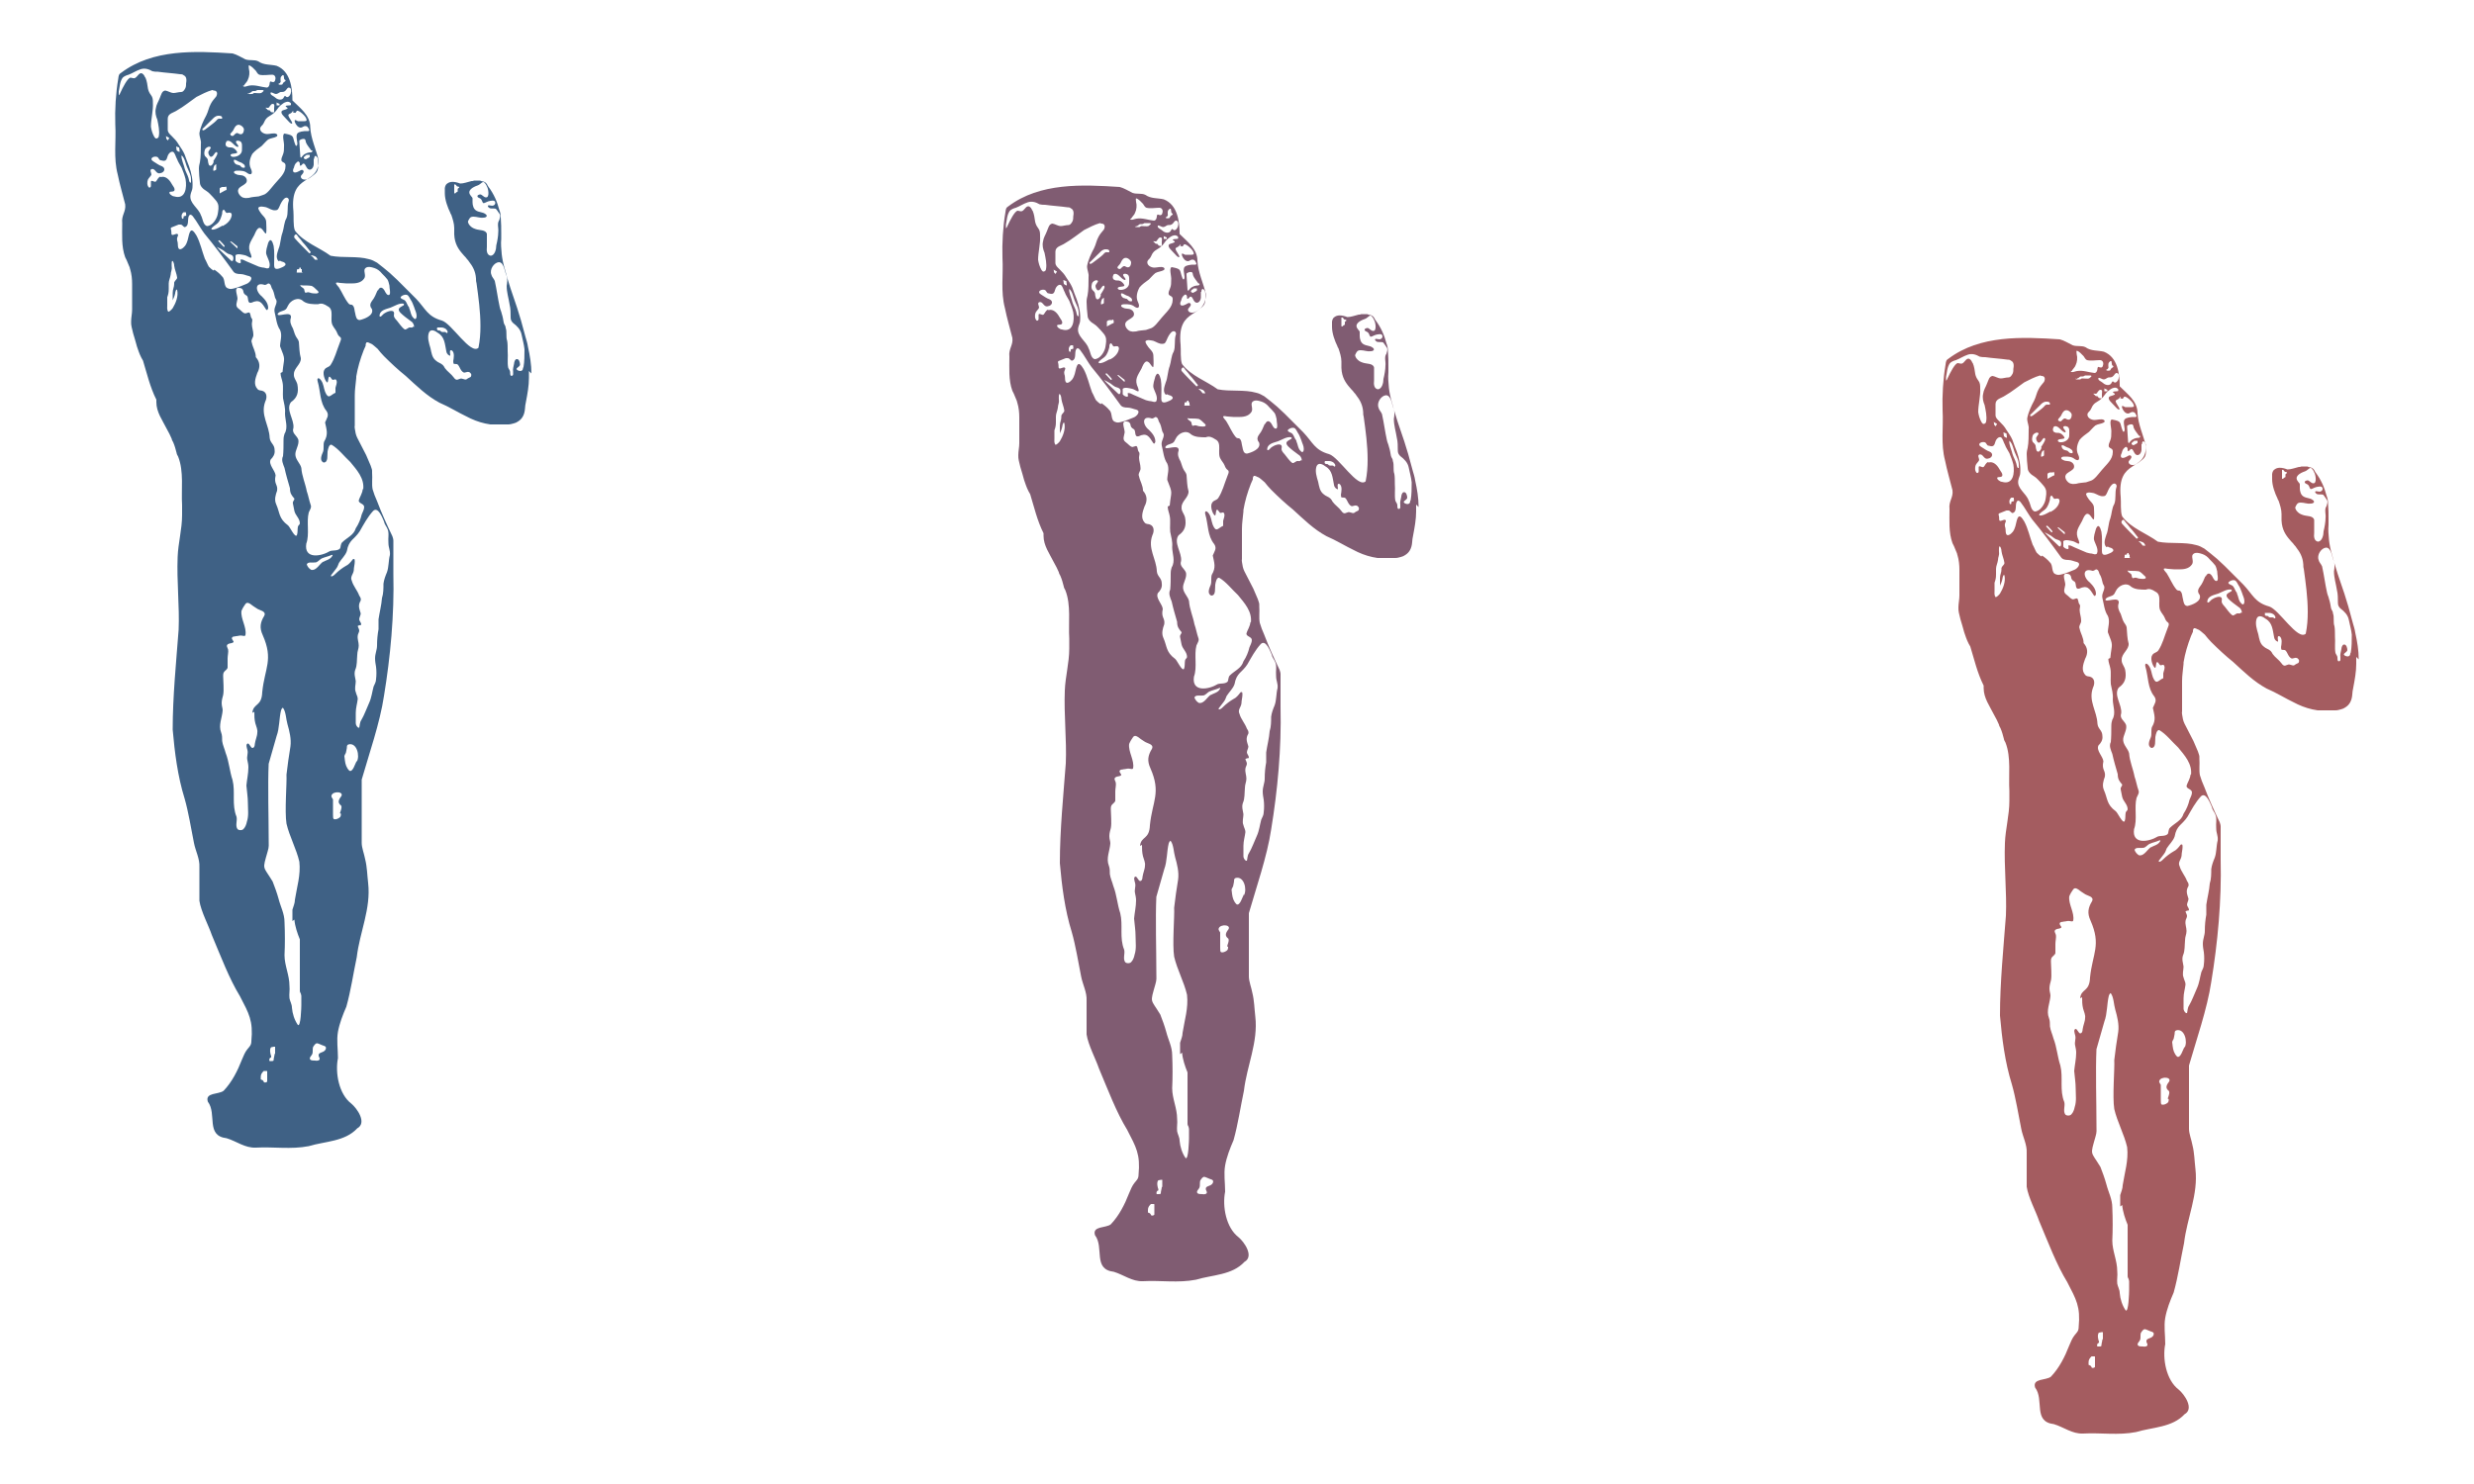
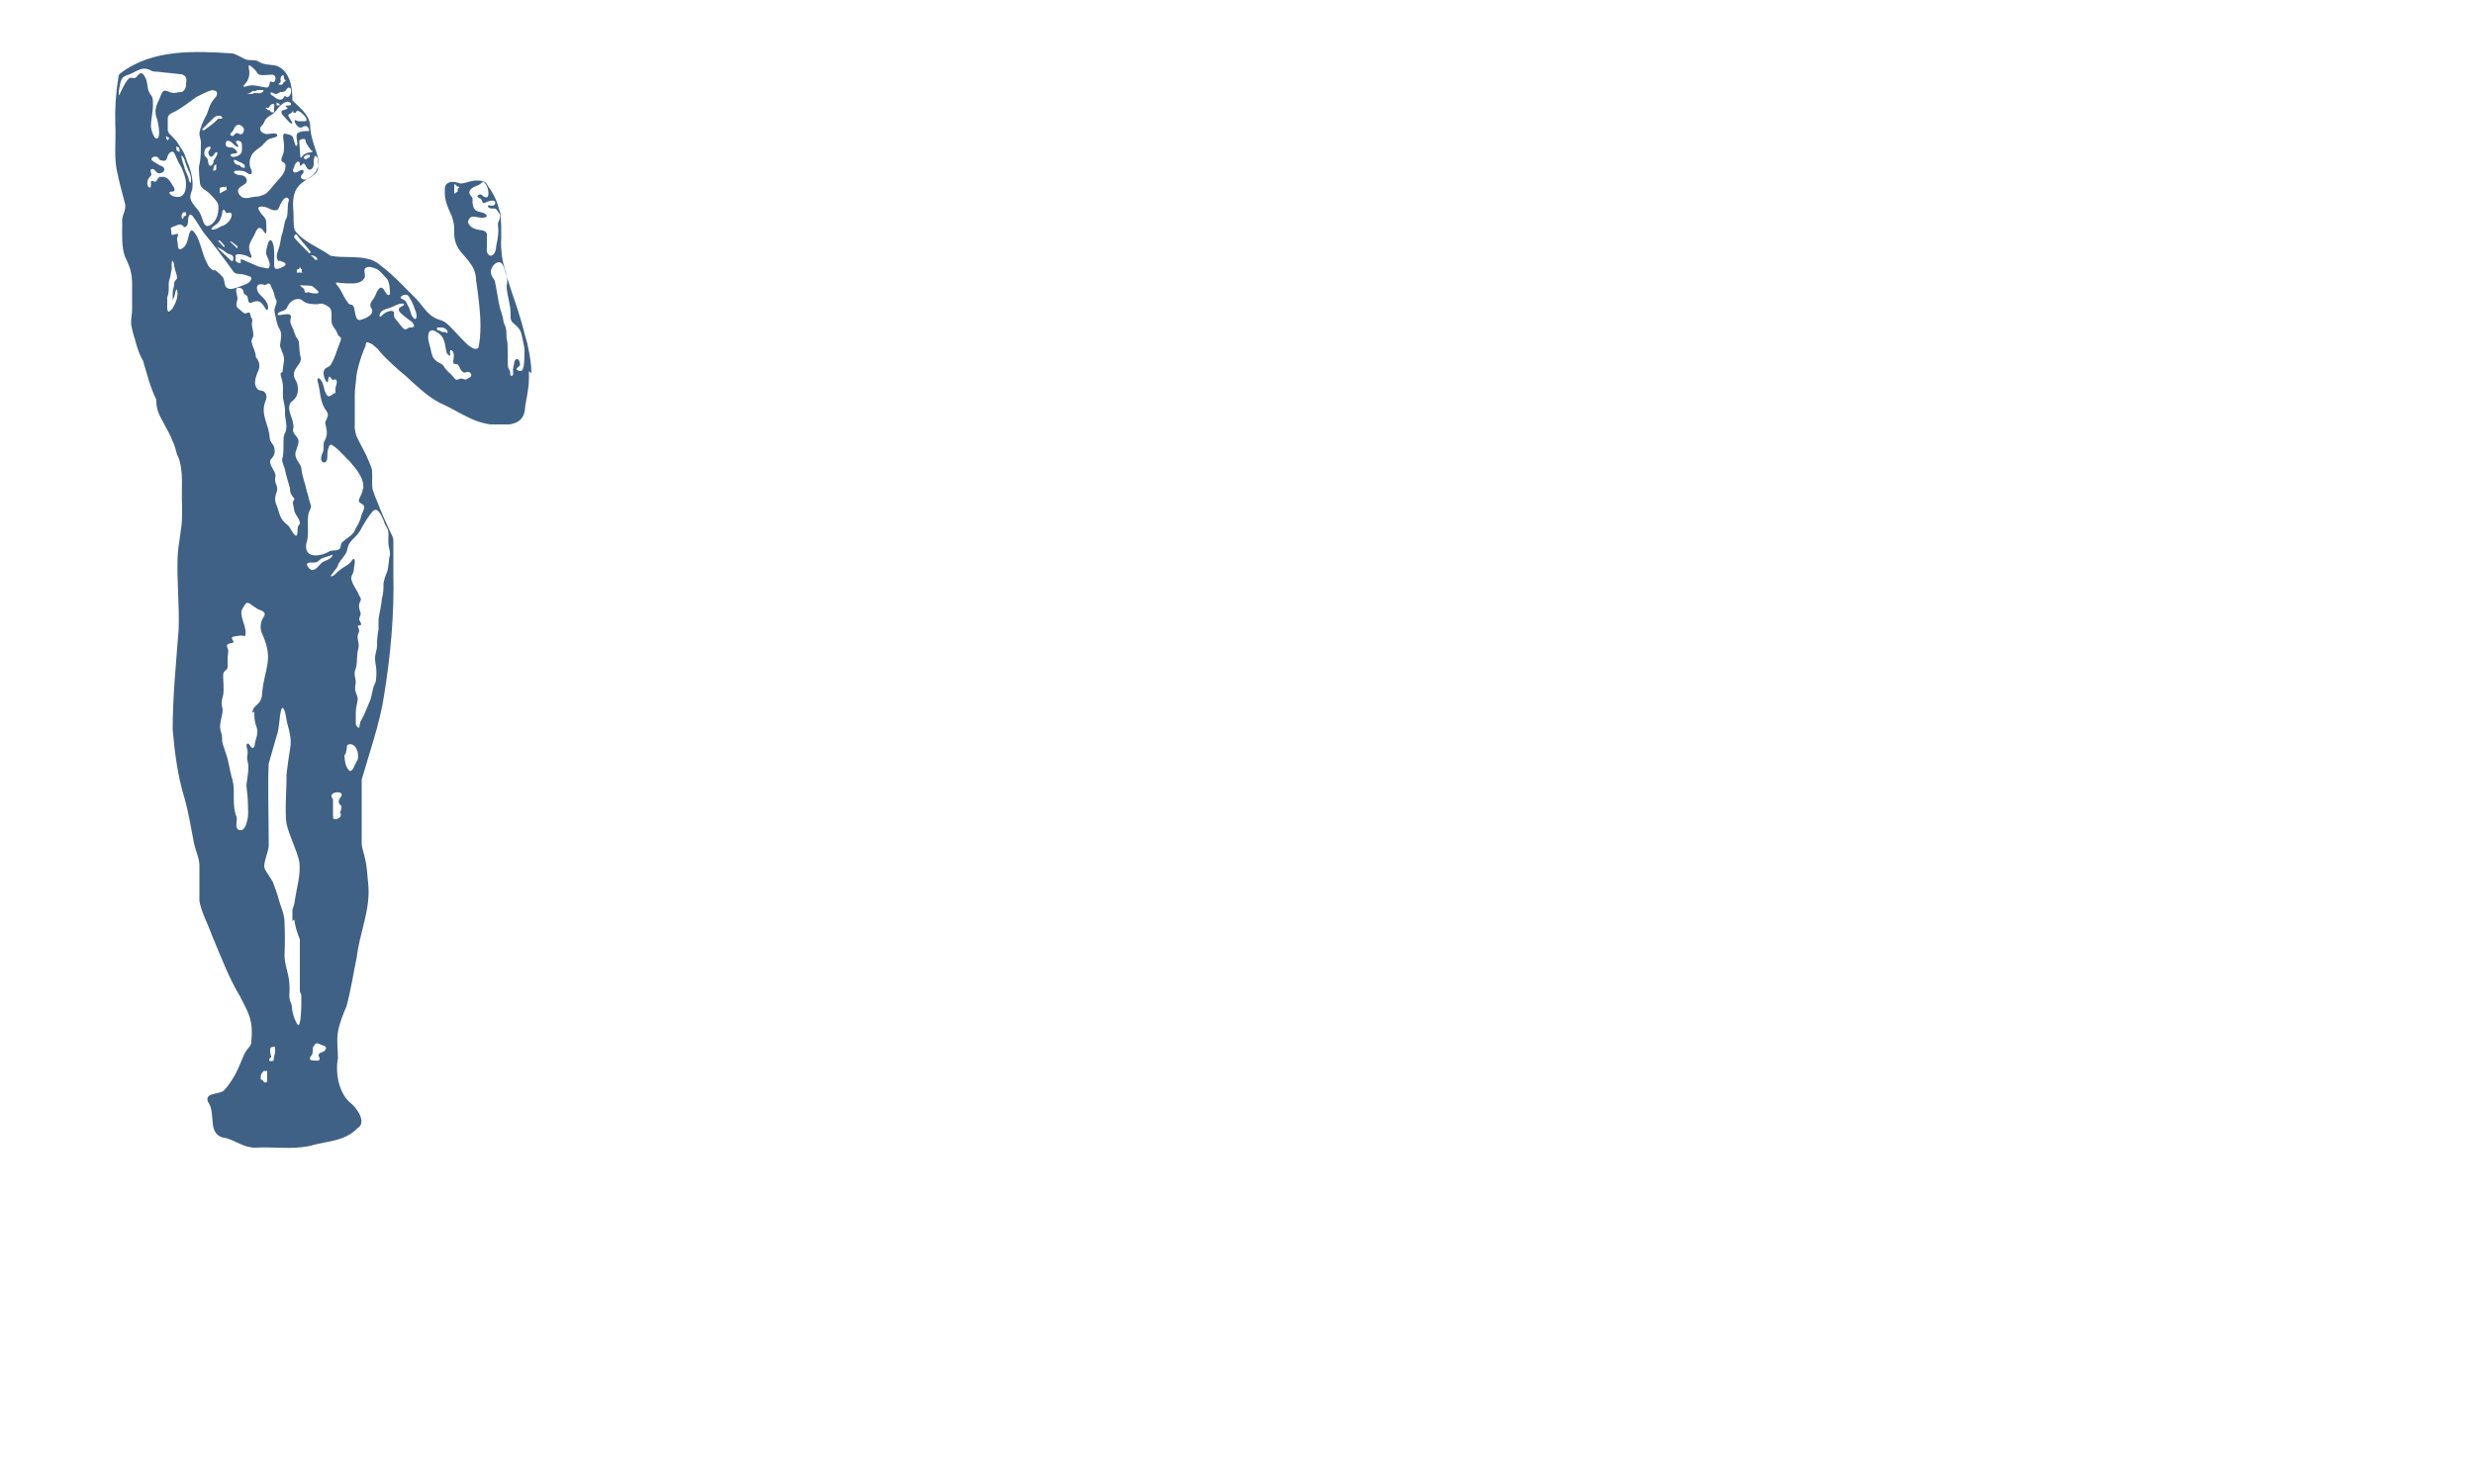
<svg xmlns="http://www.w3.org/2000/svg" version="1.1" viewBox="0 0 500 300">
  <defs>
    <style>
      .cls-1 {
        fill: #3f6185;
      }

      .cls-2 {
        fill: #805c72;
      }

      .cls-3 {
        fill: #a45c60;
      }
    </style>
  </defs>
  <g>
    <g id="Layer_1">
      <path class="cls-1" d="M107.4,75.5c0-1.8-.3-3.6-.7-5.4-.1-.7-.3-1.3-.5-2-.3-1.1-.6-2.2-.9-3.3-.1-.4-.3-.9-.4-1.3-.1-.4-.3-.9-.4-1.3-.9-2.6-1.8-5.2-2.5-7.9-.3-1-.5-2-.6-2.9-.1-1.1-.2-2.1-.1-3.1,0-.3,0-.7,0-1,0-1.1,0-2.2-.1-3.4,0-.5-.1-1-.3-1.5-.4-1.5-1-3.1-2.3-4.8-.2-.5-.5-.8-.9-.9-.2,0-.4-.1-.7-.2-.3,0-.6,0-.9,0-.2,0-.4,0-.6.1,0,0-.1,0-.2,0-.8.2-1.6.5-2.3.5-1.3-.5-2.1-.4-2.6,0-.2.1-.3.3-.4.5,0,.1-.1.3-.1.4,0,.2,0,.3,0,.5,0,0,0,.2,0,.3s0,.2,0,.3c0,1.3.6,2.9,1.1,3.9,0,.1.1.3.2.4.3.9.6,1.8.6,2.7,0,.2,0,.3,0,.5-.1,2.2.6,3.4,1.4,4.4.2.2.4.5.6.7.2.2.4.4.6.7.1.1.3.3.4.5.7.9,1.3,1.9,1.4,3.4,0,.3,0,.6.1.9.4,2.9.8,5.8.8,8.7,0,1.5-.1,2.9-.4,4.4-1.6,1.5-5.4-4.9-7.4-5.5-2.9-.8-3.3-2.4-5.2-4.4-1.1-1.1-2.2-2.2-3.3-3.3-.2-.2-.3-.3-.5-.5-.5-.5-1-.9-1.5-1.4-.8-.7-1.7-1.4-2.6-2.1-.5-.3-1.1-.6-1.6-.7-2.4-.7-5.3-.2-7.8-.7h0c-2.3-1.7-5.4-2.7-7.2-5.1-.4-1-.2-2.9-.3-3.9-.8-7.9,5.1-5,5.1-10.3-.5-2.2-1.6-4.4-1.7-6.7,0-2.4-2.1-3.9-3.6-5.4,0-2.5-.4-5.9-3.2-7-1.2-.3-2.6-.1-3.7-.9-.8-.4-1.7-.1-2.6-.4-.8-.4-1.8-1-2.6-1.2-7.6-.5-16.1-.9-22.5,3.9-.5.3-.5.5-.6,1.2-.5,2.9-.7,6.3-.6,9.2.2,3.5-.4,6.8.5,10.2.4,2,1,4,1.5,6,.2,1.5-.8,2.2-.6,3.8,0,2.3-.2,4.7.6,6.9.1.2.2.4.3.6.2.4.3.8.5,1.2s.1.4.2.6c.3,1,.4,2,.4,3,0,1.4,0,2.9,0,4.4,0,.3,0,.6,0,.8,0,.8-.2,1.6-.2,2.4,0,.4,0,.7.1,1.1.2.9.4,1.7.7,2.6.2.6.3,1.2.5,1.7.3.9.6,1.7,1.1,2.5.8,2.6,1.4,5.3,2.7,7.9h0c0,.2,0,.3,0,.5,0,2,1.2,3.6,2.1,5.4.4.7.7,1.3,1,2,0,.2.2.5.3.7.3.7.5,1.4.7,2.2,0,.2.2.5.3.7,1.2,3,.6,6.7.8,9.8,0,.2,0,.4,0,.7,0,.4,0,.9,0,1.3,0,2.9-.8,5.7-.9,8.5-.2,4.9.4,10,.2,14.7-.5,6.6-1.2,13.5-1.2,20.2.4,4.6,1,9.4,2.4,13.9.8,2.8,1.3,6,1.9,9,.3,1.6,1.2,3.2,1.1,4.9,0,1.3,0,5,0,6.8.3,2.1,1.9,5.1,2.5,6.9,1.9,4.5,3.5,8.8,5.7,12.4,1.8,3.5,2.7,4.9,2.3,9.1,0,.8-.4,1.1-.8,1.6-.5.6-.8,1.4-1.1,2.1-.9,2.3-2,4.5-3.7,6.3-1,.8-3.8.3-3.2,2.2,1.9,2.5-.5,6.9,3.8,7.4,2,.6,3.7,2,5.9,1.9,3.6-.2,7.1.4,10.7-.3,3.3-1,7.3-.9,9.8-3.6,2-1.1,0-4-1.2-5-2.5-1.9-3.3-6.2-2.7-9.2,0-1.8-.3-3.6,0-5.3.3-1.7,1-3.5,1.7-5.1.9-3.2,1.4-6.7,2.1-10,.6-5.1,2.9-9.8,2.3-15-.2-1.7-.2-3.2-.6-4.8-.2-1.1-.7-2.3-.7-3.3,0-4.1,0-8.7,0-12.8,1.4-4.9,3.7-11.5,4.5-16.9,1.3-7.9,2.1-16.4,1.9-24.7,0-.4,0-.8,0-1.3,0-.2,0-.3,0-.5,0-.3,0-.6,0-.9,0,0,0,0,0,0,0-.3,0-.6,0-1,0-.3,0-.7,0-1,0-.5,0-1,0-1.5s0-.3,0-.5c0-.3-.1-.6-.2-.9-1.1-2.3-2.2-4.7-3.1-7.1-.2-.4-.3-.8-.5-1.2-.1-.4-.3-.8-.4-1.2-.2-1.1,0-2.2-.1-3.3,0-.1,0-.2,0-.3,0-.2,0-.4-.1-.6s-.1-.4-.2-.6c-.3-.7-.6-1.4-.9-2.1-.6-1.2-1.2-2.3-1.8-3.5-.3-.6-.4-1.2-.5-1.9s0-.3,0-.5c0-.3,0-.7,0-1,0-.2,0-.3,0-.5,0-.3,0-.6,0-1,0-1.3,0-2.5,0-3.7,0,0,0,0,0,0,0-1.2.2-2.3.3-3.5,0,0,0-.2,0-.3.3-1.8.8-3.5,1.5-5.3.1-.3.3-.6.4-.9,0,0,0-.1,0-.2,0-.2.1-.4.2-.5,0,0,0,0,0,0,0,0,.1,0,.2,0,.1,0,.3.1.5.2.3.1.6.3.8.5s.5.4.7.6c.4.5.8,1,1.3,1.5,1.4,1.4,2.9,2.8,4.4,4,2.2,2,4.2,4,6.8,5.4,1.9.8,3.8,2,5.7,2.9.2.1.4.2.6.3,1.3.6,2.6,1,4,1.2,1,0,2.1,0,3.1,0,0,0,0,0,0,0,.2,0,.4,0,.5,0,.4,0,.7-.1,1.1-.2s.6-.2.9-.4c.8-.5,1.3-1.3,1.4-2.6,0-.4.1-.9.2-1.4.3-1.6.6-3.2.6-4.8,0-.5,0-.9,0-1.4ZM92.8,37.9c0,.1-.2.1-.3.3,0,.1,0,.4,0,.5,0,.1-.2.1-.3.2,0,0-.1.1-.2.2-.1,0-.2,0-.2-.1,0-.4,0-.9,0-1.3,0-.2,0-.4,0-.4h0c.2-.1.4.1.5.3.1.2.6,0,.5.4ZM88.3,66.2c.2,0,.6,0,.9,0,.3,0,.6.1.9.3.2.2.5.5.3.8,0,0-.1,0-.2,0-.2-.4-.7,0-1.1-.3-.1-.2-.3-.2-.5-.2-.2,0-.3-.2-.3-.4h0c0,0,0,0,.1,0ZM61.2,55.1c-.2,0-1,0-1.2,0-.1,0,0-.2,0-.3,0-.1,0-.2,0-.3h0c0-.1.4,0,.5-.2,0,0,0-.1,0-.2,0,0,.3,0,.3,0,0,0,0,.2,0,.3,0,0,.1,0,.2,0,0,0,0,.1,0,.2,0,.2,0,.3,0,.4ZM60.6,57.7c.1-.1.4,0,.6,0,.6,0,1.2,0,1.8.1.4.2.7.5,1,.8.9.7,0,.8-.7.7-.5,0-.8-.3-1.2-.2-.5.2-.5,0-.6-.5,0-.4-.7-.5-.8-.9h0ZM62.9,51.6c.2,0,.8.2.9.3,0,0,0,0,.2.2,0,.1.2.3.2.4-.1,0-.4,0-.5,0,0,0-.1,0-.2-.2-.2-.3-.7-.7-.7-.7h0ZM59.6,47.5h0c.3-.3.4,0,.7.4.3.3.6.7.9,1.1.5.5,1,1.2,1.4,1.7.1.1.2.2.2.3,0,.1-.2.2-.3.2-.4-.4-2.4-2.4-2.9-3-.2-.2-.2-.5,0-.7ZM63.5,32.1c0-.6.3-.8.6-.3.3.4.2.9.2,1.5,0,.4,0,.9-.2,1.3-.2.4-.6.7-1,1-.5.4-1.1.8-1.6.7-.3,0-.7-.2-.7-.6,0-.3.4-.5.5-.8.2-.3-.1-.7-.5-.5-.2.1-.5.3-.8.4-.9.3-.9-.4-.6-.9.1-.4.2-.8.6-1.1h0c.1-.1.3-.3.5,0,.2.2,0,.7.2.7.2,0,.4-.3.5-.4.4-.2.6.5.8.8.5.8,1.3.3,1.4-.6,0-.4,0-.8,0-1.2ZM61.5,31.8c0-.2,0-.2.2-.3.1,0,.2-.1.2-.2h0c0,0,.4,0,.5,0,0,0,.2,0,.2,0,0,0,0,.3,0,.4,0,.1-.3.2-.4.3-.1,0-.3.2-.4.2-.1,0-.3-.1-.4-.2,0,0,0-.2,0-.3ZM63.1,30.4c.1.2,0,.3-.2.4-.4,0-.9.1-1.2.3-.3.1-.5.4-.7.6,0,.1-.2.3-.3,0,0-.5-.2-2.4-.2-3,0-.1,0-.2,0-.3h0c.2-.2.7-.4,1-.3.2,0,.3.4.3.6.2.6.7,1.1,1.1,1.7ZM59.2,22.7c.7.2.4.2.8-.3.4-.2,1.8,1.1,1.9,1.6.3.6-.4.5-.8.5-.3,0-.6,0-.9,0-.4-.2-.8-.5-.6.2.2.5.6,1.1,1.2,1.1.3,0,.6-.4,1-.3.4,0,.6.5.7.8,0,.1-.1.2-.2.2-.2,0-.5,0-.7,0-2.1.2-1.7.8-1.5,2.5,0,.4-.2.7-.4.3-.7-1.7,0-1.9-2.2-2.3-.6.2,0,1.9-.1,2.6,0,.6,0,1.1-.2,1.6-1,2.2.6,1.1.5,2.4,0,1.5-1.3,2.5-2.2,3.6-.7.8-1.5,2-2.3,2.2-.3.1-.6.2-.9.3-.7.1-1.4.1-2,.3-.4,0-.7.1-.9,0-.7,0-1.6-1.1-1.2-1.8.3-.5,1-.7,1.4-1.1.5-.4.3-1.2-.3-1.5-.5-.3-1.1-.1-1.6-.4-.3-.1-.5-.3-.4-.5h0c.2-.2.5-.2.7-.2.7,0,1.4,0,2,.5.9.6,1.1-.1.7-.9-.5-1-.2-2.1.3-3,.5-.6,1.2-1.1,1.9-1.6.4-.4.8-.9,1.3-1.3.5-.3,1.2-.3,1.7-.6.2-.1.2-.4,0-.5-.5-.3-1.3,0-1.9,0-.7,0-1.6-.5-1.4-1.3.1-.2.3-.4.5-.6.3-.4.4-.9.7-1.2.4-.5,1.1-.7,1.6-1.2.5-.4.8-1.1,1.3-1.5.4-.3.7-.6,1.2-.7.3-.1.7,0,.9.3,0,0,0,.2,0,.3,0,.2-1.4,0-1,.4,0,0,.2.1.3.2.2.3-.9.4-1.1.6-.5.5.6,1.3,1.1,1.9.2.2.5.6.8.7.6,0-.8-1.4-.6-1.8.1-.2.4-.2.6-.4.2-.1.2-.4.4-.4ZM56.6,52.7c.2.2.7.2.9.4.5.4,0,.7-.4.9-.7.3-1.7.8-1.7-.4,0-1.2.1-2.8-.1-3.9-.2-.8-.6-1.8-1.1-.6-.2.7-.5,1.6-.4,2.2.2.8,1,1.9.6,2.8-.3.3-.6.1-1.1,0-.3,0-.6-.1-1-.2-1.1-.5-2.2-.9-3.2-1.4-.1,0-.4-.1-.5,0,0,.2.2.7-.1.7-.3,0-.7-.2-.9-.5,0-.3,0-.8,0-1.1h0c.4-.4,1.4-.1,1.9,0,.6.1,1.7,1.2,1.2-.2-.8-1.7-.1-2.4.7-3.9.5-1.2,1-2.2,2-.6.2.3.4.4.4.2.1-.7,0-1.6,0-2.2,0-.9-.8-1.3-1.2-2-.3-.4-.4-.7-.4-.9.3-.4,1.1-.2,1.6-.1.6.2,1.2.7,1.9.6.5,0,.6-.4.8-.8.2-.5.5-1.1.9-1.5.6-.6,1.2,0,.9.6-.3,1,0,2.3-.4,3.3-.5.8-.5,2-.8,2.9-.4,1-.4,2.4-.8,3.3-.2.7-.7,1.8,0,2.5ZM56.7,75.4c0,.7.3,1.3.4,1.9.2.9,0,2.2.1,3.2.2,1.1.5,1.9.4,3.1,0,1.3.7,2.8-.1,4.1-.1.4-.2.6-.2,1.3,0,1,0,2.2-.1,3.2-.4.8,0,1.6.3,2.4.3,1.4.7,2.7,1.1,4.1,0,1,.3,1.4.9,2.1,0,.4-.4.5-.3,1,.1.5.2,1,.3,1.5.2.9,1.1,1.5,1.1,2.5,0,.3-.3.3-.4.7-.1.5,0,1.2-.2,1.7-.4.6-1.4-1.7-1.8-2-1.9-1.4-1.6-2.5-2.4-4.3h0c-.4-.9-.1-1.9.2-2.7.2-1.3-.7-1.3-.3-3.1-.1-1-1.5-2.2-1-3.2.5-.5.9-1.1.8-1.9,0-1.2-.9-1.4-1-2.5-.1-2.6-1.9-4.6-.9-7.3.4-.8.4-1.9-.6-2.2-.3-.1-.7,0-1-.4-.8-.9-.4-2.1,0-3.2.6-1.1.6-2.2-.3-3.2,0-1.1-.6-1.9-.8-2.9-.3-.6.4-1.1.3-1.7,0-.7-.3-1.4-.3-2.1,0-.4.2-.8,0-1.1-.3-.3-.2-.7-.4-1.1-.2-.3-.5,0-.7,0-.5.3-1.1-.6-1.7-1-.6-.5-.2-1.2-.1-1.9,0-.9-1-2.7.8-2.1.7.5,0,.9,1.1,1.5.4.4,0,1.6.9,1.4,1.7-.8,2.1,0,3,1.4.2.2.3,0,.4-.3,0-1-.6-1.7-1.3-2.4-1.3-1-1.5-3,.6-2.3.3,0,.5-.2.7-.3.5,0,.6.6.7.9.4.6.5,1.2.7,2,.1.2.3.5.3.7,0,.8-.6,1.3-.4,2.2.3,1.2.4,2.6,1.1,3.6.5,1.1,0,2.3,0,3.3,1.2,3,.8,2.1.5,5.2ZM45,45.6c-.6.3-1.2.7-1.8.8-.6.1-.6-.2-.2-.5.3-.3.7-.5,1-.8.5-.5.7-1.2.9-1.9,0-.3,0-.7.3-.8h0c.1,0,.2.1.3.3.3.6.5.2,1,.3.3,0,.4.4.3.7-.2.9-1,1.6-1.8,2ZM45.4,49.8s0,.1-.2.1c-.2-.2-.9-1-1.1-1.2h0c0,0,.2-.2.3-.1.2.2.8.8,1,1.1,0,0,0,.1,0,.2ZM43.8,49.9c.4.2,1,.5,1.3.7.3.2.6.5,1,.7.3.1.7.2.9.4.2.2.2.6.1.9-.2.4-.5,0-.6-.1-.6-.6-2.2-2-2.7-2.6h0ZM46.5,49h0c0,0,0-.2.2-.2.2.1,1,.8,1.3,1,0,0,0,.1,0,.2,0,0,0,.2,0,.2-.1,0-.4-.3-.7-.6-.2-.2-.6-.5-.7-.7ZM47.4,32.3h0c.2,0,.5.2.7.3.3.2.7.2,1,.5.2.1.4.3.4.6,0,.3-.2.2-.4.2-.3,0-.4-.3-.7-.5-.1,0-.2,0-.4-.1-.4,0-.9-.6-.7-1ZM50.2,18.9h0c0,0,.2,0,.2-.1.3,0,.4-.3.7-.4.1,0,.3,0,.4,0,.2,0,.3-.1.5-.2.2,0,.9,0,1.1,0,.5.1-.2.5-.3.6-.3.1-1,0-1.4,0-.2,0-.3.2-.4.2-.1,0-1.1.1-.9-.2ZM55.4,21.8c0,.3,0,.7,0,.9,0,0-.2,0-.4,0-.3,0-.3-.2-.5-.4-.2,0-.4,0-.5-.2-.1-.1-.3-.2-.3-.3h0c0-.1.2,0,.3,0,.2,0,.4,0,.5-.3.2-.2.3-.5.6-.5.5,0,.3.5.3.9ZM55.8,20.7h0c.1,0,.6.3.7.3,0,0,0,.3,0,.3,0,0,0,0-.1,0-.2,0-.5,0-.5,0,0,0,0,0,0-.1,0-.1,0-.3,0-.4ZM56.4,16.9h0c0,0,.2-.1.2-.2.2-.1.1-.3.1-.5,0,0,0-.2,0-.3,0-.4.2-.5.4-.7,0,0,.1,0,.2,0,0,0,.1.3.1.5,0,.3.1.4.3.5.1.2-.2.3-.3.4-.2.1-.2.3-.3.4,0,.2-1,.2-.8-.1ZM56.8,18.6c.2,0,.6,0,.8-.2.3-.2.4-.6.7-.7.2,0,.5.1.5.4,0,.2.1.4,0,.5,0,.5-.5,1.2-.9,1-.2-.1-.3-.4-.5,0-.3.8-1.3.6-1.8.1-.3-.3-1.1-.5-.9-1h0c.3-.1.7.3,1.1.3.3,0,.6-.3.9-.4ZM49.3,17.3c.2-.4.7-.8.8-1.2.3-.6.4-1.5.2-2.2,0-.2-.1-.6,0-.7.5.1,1,.7,1.4,1.1.2.3.4.7.7.8.8.2,1.8,0,2.6,0,.6,0,.8.6.6,1.1,0,.2-.2.4-.4.4-.4,0-.6-.4-.7.2,0,.4-.2.9-.6.9-1.1-.1-2.3-.6-3.5-.4-.3,0-1.2.5-1.3,0h0ZM46.5,27.2c.1-.3.4-.5.6-.8.2-.4.4-.9.8-1.1.5-.3,1.3.3,1.4.8,0,.8-.4,1.3-1.1.9-.4-.3-.7.1-1,.4-.2.2-.7,0-.6-.2h0ZM45.7,28.6h0c.9-.6,1.5.9,2.3,1.1.4,0,0-.5-.1-.6-.6-.7.2-.8.7-.5.4.3.3.9.3,1.6.1,1-1,1.6-1.9,1.5-.2,0-.6-.3-.3-.5.3-.2.9-.1,1.2-.3.2-.2-.5-.9-.8-1-.4-.2-.8,0-1.1-.2-.5-.1-.5-.8-.2-1.1ZM45.6,37.7c.2,0,.2.4.2.6,0,.1-.2.2-.3.2-.2.1-.9.5-1.1.6,0,0,0-.3,0-.4,0-.2,0-.5,0-.6h0c0-.1.4-.3.5-.3.2,0,.4,0,.6,0ZM44.3,23.4c.3,0,.6.1.6.4,0,.1,0,.2-.1.2,0,0-.2,0-.3,0-.3-.1-.6.1-.8.4-.5.5-1.1.9-1.6,1.3-.2.1-1.1,1-1.2.5h0c0-.1,0-.2.2-.3.4-.4.8-.8,1.2-1.2.6-.5,1.1-1.4,2-1.3ZM43.2,32.7c-.1.4-.6,1.2-1,.6-.1-.3-.2-.7-.2-1-.1-.4-.4-.5-.6-.8-.2-.4-.1-.8,0-1.2h0c.1-.4.9-.9,1.2-.5,0,.3-.5.7-.5,1,0,.3.2.8.5.9.5,0,.7-.7,1-.9.3-.2.4.2.3.4-.2.5-.5.9-.8,1.4ZM43.7,34.2c0,.2-.2.2-.4.3-.2.1-.2,0-.2-.3,0-.1.1-.5.2-.7h0c0,0,.3-.3.4-.3,0,.3,0,.6,0,.9ZM43.2,18.3c.7,0,.8.6.5,1.2-.4.5-.8.9-1.1,1.5-.4.7-.5,1.5-.9,2.3-.6,1.1-1.2,2.4-1.4,3.6,0,.9.4,1.4.3,2.2,0,1.1,0,2.7-.2,3.7-.1.4-.2.8-.2,1.3,0,.8.1,2,.2,2.8,0,.7.6,1.3,1.3,1.7.5.3.9.8,1.3,1.2.3.4.8.8,1,1.3.3.7.1,1.5,0,2.2-.2,1-1.1,2.4-2.2,2.4-.8-.3-.8-1.5-1.2-2.2-.5-1.5-2.4-2.4-2.1-4.1h0c.1-.6.4-1,.4-1.5.1-1.5-.2-2.9-.7-4.3-.3-.7-.6-1.6-.9-2.4-.3-.7-.8-1.4-1.2-2-.4-.7-.8-1.1-1.4-1.7-.4-.4-.8-.7-.8-1.3,0-.6,0-1.5,0-2.2,0-1.1,1.2-1.2,1.9-1.7,1.4-.8,2.6-1.8,3.9-2.7,1-.5,2.1-1.1,3.2-1.4ZM38.4,36.9c-.2-.2-.2-.6-.3-.9-.2-.7-.6-1.3-.8-2-.1-.5-.3-.9-.4-1.3-.1-.4-.3-.9-.2-1.3h0c.7.6.8,1.8,1.2,2.6.3.7.7,1.4.7,2.2,0,.2,0,.6,0,.7ZM36.3,30.7c-.2,0-.5-.2-.6-.3,0-.2-.1-.6-.1-.8h0c.1,0,.4.2.5.2,0,0,.1,0,.1,0,0,0,.1.6.1.7ZM34.1,28c0,.1-.1.3-.2.4,0,0,0,0,0,0,0-.1-.3-.3-.3-.4,0-.1,0-.4-.1-.5h0s.6.3.7.4c0,0,0,0,0,.2ZM29.3,15.6c-.1-.3-.4-.8-.8-.8-.6,0-.9,1.2-1.6,1-.2,0-.3-.1-.5-.1-.6,0-1.6,2-2.1,3.1-.1.3-.3.5-.3.4h0c0,0,0-.5,0-.7.2-.9.2-2,.8-2.8.3-.3.8-.5,1.2-.6.8-.3,1.5-.8,2.4-1.1.9-.3,1.7,0,2.4.4.4.1.7.1,1.1.1,1.4.2,3.1.3,4.5.5.2,0,.5,0,.7.2.7.3.6,1.1.5,1.7,0,.4,0,.8-.3,1.2-.2.3-.4.5-.7.5-.5,0-1.1.2-1.5.2-.6,0-1.1-.4-1.7-.5-.7.1-.8.8-1.1,1.5-.3.8-.7,1.3-.8,2.1-.2.8,0,1.6.3,2.3.2,1,.5,2.3.3,3.3,0,.3-.3.5-.5.5-.2,0-.2-.1-.4-.3-.4-.7-.6-1.4-.7-2.1,0-1.5.5-3.3.4-4.8,0-.6,0-1.1-.4-1.6-.3-.4-.5-.8-.6-1.3-.1-.7-.2-1.5-.5-2.2ZM32.4,35.7c-.5.2-.6.7-.9,1-.3.2-.9-.4-1,0,0,.2,0,.6,0,.9,0,.2-.2.4-.4.3-.4-.4-.4-1.1-.2-1.6.2-.4.6-.7.7-1,0-.4-.4-.9,0-1.1.8-.3.9,1.1,1.8.8.8-.1,1.2-1,.3-1.4-.6-.2-1.1-.6-1.6-.9-1.1-.6-.1-1.2.6-1,.4.1.4.7.8.7.7.2,1.1.2,1.3-.6.1-.5.6-1.3,1.2-1.1h0c.4.3.5,1,.8,1.5.2.6.6,1.1.9,1.7.3.7.6,1.5.8,2.3.3,1.7,0,4.2-2.3,3.5-.4,0-1.2-.6-.9-.9.2-.1.6,0,.9-.2.3-.5-.3-1-.6-1.6-.4-.7-1.2-1.5-2.1-1.2ZM37,44.2c0,0,0,.1-.1,0-.2,0-.2-.4-.2-.6h0c0-.2.2-.6.4-.7,0,0,.2,0,.3,0,.2,0,.2,0,.2.3.1.5,0,.4-.4.5-.2,0,0,.4-.2.5ZM34.9,62.3c-.3.4-.8.8-.9.7-.3-.4-.2-.9-.2-1.3,0-.5,0-1.2,0-1.6h0c.2-.6.3-.9.3-1.7,0-.4,0-.8,0-1.1,0-.6.3-1.1.4-1.8,0-.6.3-.9.2-1.6,0-.2-.1-1.6.3-1,.1.2.2.5.2.8.1.8.5,1.6.6,2.4,0,.4-.4.5-.6,1,0,.1,0,.2,0,.3,0,.7-.3,1-.3,1.8,0,.5,0,1.1,0,1.5,0,0,0,0,0,0,.2-.4.4-.9.5-1.4,0-.2.2-1,.4-.7.3,1.3-.3,2.7-.9,3.7ZM43.2,54.7c-.4-.2-.7-.5-1-.8-.3-.5-.5-1.1-.8-1.6-.6-1.6-.9-3.2-1.7-4.7-.5-.8-1.1-1.7-1.5-.2-.2.8-.3,1.6-.8,2.3-.4.5-1.2,1.1-1.4.3-.1-.4,0-.9-.2-1.4-.1-.6.1-.6.2-1.1-.1-.5-.8,0-1.1,0-.4,0-.2-.5-.3-.9,0-.2-.2-.4,0-.6.4-.2,1.1-.4,1.5-.6.1,0,.3,0,.4,0,.4,0,.6.6.9.5.9-.3.4-1.6.8-2.3.5-.7,1.1.7,1.4,1,.6.9,1.1,1.8,1.7,2.6,2,2.4,4,5.1,5.8,7.6.3.5.9.6,1.5.6.6,0,1.2.3,1.7.4,1.1.3.1,1.4-.5,1.6-.8.3-1.6.7-2.5.9-.4.1-.8.2-1.2,0h0c-1-.3-.5-1.8-1.2-2.4-.4-.5-1-1-1.6-1.4ZM51.4,143.9c0,.8,0,1.5.2,2.3.2.7.5,1.3.4,1.9,0,.7-.4,1.5-.5,2.3,0,.3-.1.8-.5.8-.3,0-.6-.9-.9-.9-.5.1-.2.9-.1,1.3.2.8-.2,1.3,0,2.1.1.5.2.9.2,1.4,0,1.3-.3,2.5-.4,3.7.1,1.3.3,2.3.3,3.6,0,1.2.2,2.5-.2,3.7-.1.5-.3,1.1-.7,1.5-.3.3-.9.3-1.2,0-.5-.7,0-1.7-.2-2.5h0c-1-2.4-.2-5-.8-7.4-.6-1.8-.7-3.7-1.4-5.5-.2-.8-.6-1.6-.7-2.4,0-.6,0-1.2-.2-1.7-.6-1.5.2-3,.3-4.5,0-.5-.2-.8-.2-1.5,0-.6.2-1.2.3-1.6.2-1,0-2.8,0-3.8,0-.4,0-.7.3-1,.2-.2.5-.4.6-.7,0-.2,0-.5,0-.7,0-.5,0-.8,0-1.2,0-.6.2-1.3.1-1.8-.1-.4-.5-.8,0-1.1.3-.2.8-.1,1.1-.4.1-.2-.5-.6-.3-.9.1-.3.6-.2.8-.3.4,0,.8-.2,1.2-.1.2,0,.6.2.7-.1.3-1.6-1-3.3-.8-4.9.2-.5.5-1,.8-1.4.3-.4.7-.2,1,0,.4.3.8.6,1.3.9.5.4,2,.5,1.5,1.5-.8,1.3-1,2.4-.3,3.9,2.2,5,.4,6.6-.1,11.5-.1,3-1.8,2.2-2,4.2ZM54,218.6c0,.2-.5.3-.6.2-.1,0-.1-.2-.2-.3-.1-.2-.4-.2-.5-.3,0-.1,0-.3,0-.5,0-.5.2-.8.6-1.2h0c.1,0,.3,0,.5,0,.2,0,.2,0,.2.2,0,.2,0,.7,0,1,0,.3,0,.8,0,1ZM55.5,213c0,.4-.2.9-.2,1.3,0,.2-.2.2-.4.2-.1,0-.3,0-.4,0-.2-.2,0-.7.2-.7.2,0,.1-.4,0-.6-.1-.5-.2-.9,0-1.4h0c.2-.2.4-.1.6-.2.1,0,.2,0,.3,0,0,.1,0,.3,0,.5,0,.4,0,.5,0,1ZM59.5,185.9c.1,1.3.6,2.8,1.1,4,0,2.5,0,7,0,9.6,0,.3,0,.6,0,.8,0,.4.2.3.3,1,0,.6,0,1.3,0,1.9,0,.3-.1,4.5-.7,4-.7-1-1.1-2.3-1.2-3.5h0c0-.7-.4-1.3-.5-1.9-.1-.9.1-1.6,0-2.5,0-2.2-1-4.1-1-6.2.1-2.2.1-4.4,0-6.7,0-1.7-.8-3.1-1.2-4.7-.3-1.1-.8-2.5-1.2-3.5-2-3.3-2.1-2.2-1-6.1.3-1,.2-1.2.2-2.6,0-4.1-.2-10.9,0-15.1.5-1.8,1.1-3.8,1.6-5.6.6-1.6.5-3.6.9-5.2.1-.3.3-.6.4-.5.6.8.6,2.3.9,3.3.4,1.4.8,3,.6,4.5-.3,1.8-.6,3.9-.8,5.7.1,1.7-.4,7.4,0,9.9.6,2.6,2,5.1,2.6,7.7.3,2.7-.5,5.1-.9,7.7,0,.7-.3,1.3-.5,2,0,.7,0,1.6,0,2.3ZM65.5,212.5c-.4.3-1.2.3-1.1.9,0,.2.2.4.2.6.1.4-.6.5-.9.4-.4,0-.8,0-1-.2-.3-.4.3-.8.4-1.1.2-.5,0-1,.2-1.5h0c.2-.3.4-.6.7-.7.3,0,.6.2.9.3.4.2.7.2.9.4.2.3,0,.7-.3.9ZM65.4,113.5c-.8.4-1.4,1.9-2.5,1.7-.4-.2-.8-.7-.9-1.1h0c.2-.6,1.2-.3,1.7-.4.5,0,.9-.6,1.3-.8.7-.3,1.3-.4,2-.7.5-.2,0,.5-.3.7-.4.3-.9.4-1.4.7ZM68.9,164.5c0,.3,0,.6-.3.8-.3.2-.7.4-1.1.3-.2-.1-.2-.4-.2-.9,0-.5,0-1,0-1.5,0-.7,0-1.1,0-1.6-.1-.2-.4-.5-.3-.8h0c.3-1,2.9-.8,1.8.4-.3.4-.5.9-.2,1.3.1.2.4.3.4.5.1.4-.2,1-.3,1.4ZM72.1,153.8c-.3.5-.8,2.4-1.5,2-.6-.6-.8-1.3-.9-2.1,0-.3-.1-.6-.1-.8,0-.2.2-.5.3-.7.1-.3.1-.6.2-1,0-.3,0-.6.3-.7h0c1.7-.5,2.4,2.3,1.7,3.5ZM75.4,103.3c1-1,1.9,1.4,2.2,2.1.1.6.5,1,.7,1.5.4.8.1,1.9.2,2.8,0,1.1.4,1.5.3,2.5-.3,1.1-.2,2.4-.6,3.5-.3.7-.6,1.5-.7,2.3,0,.9,0,2-.3,2.9-.1,1.4-.5,2.9-.7,4.3,0,.6,0,1.5,0,2-.2,1.1-.3,2.1-.3,3.3,0,.9-.4,1.6-.4,2.6,0,.6.1,1.1.2,1.7.1.8.1,1.7,0,2.5,0,.6-.3,1-.5,1.5-.3,1.1-.4,2.2-.9,3.3-.5,1.1-1,2.5-1.6,3.5-.3.4-.3,1.2-.4,1.5,0,0,0,0-.2,0-.3-.2-.5-.6-.5-.9,0-.7,0-1.4,0-2.1,0-1,.3-1.9.4-2.8,0-.5-.3-.9-.4-1.4-.3-.7,0-1.5,0-2.2-.1-.7-.4-1.5-.1-2.3.4-.9.3-2,.4-3,0-.8.3-1.2.3-1.9,0-.7-.3-1.3-.2-2,0-.3.3-.7.3-1,0-.3-.2-.6-.3-.9,0-.1.1-.1.3-.2.2,0,.4,0,.4-.2,0-.3-.4-.7-.4-1,0-.4.3-.8.3-1.2-.3-1-.6-1.6,0-2.6.1-.4-.1-.7-.3-1-.4-1.1-1.2-1.9-1.5-3-.4-.8.3-1.3.4-2.1,0-.6.2-1.2.2-1.8,0-.3,0-.5-.2-.5,0,0-.2,0-.3.2-.3.4-.8,1-1.3,1.2-.7.4-1.5,1-2.1,1.6-.2.2-.6.6-.9.5h0c0,0,0,0,0-.2.3-.4.7-.9,1-1.3.4-.5.4-.8.6-1.2.5-.8,1.3-1.5,1.6-2.4.4-2.3,1.5-2.3,2.6-4,.8-1.4,1.6-2.9,2.7-4.1ZM73.3,98.8c0,.9-.6,1.6-.8,2.4,0,.6,1.1.6,1.1,1.3,0,.5-.3,1-.5,1.5-.2.9-.6,1.9-1.2,2.8-.4,1.4-1.8,1.9-2.7,2.8-.4.3-.3,1-.5,1.3-.5.5-1.4.3-2,.5-1.8,1.1-5.3,1.7-4.8-1.5.7-1.9,0-4.4.5-6.3.2-.5.6-1,.4-1.5-.3-.8-.5-2-.8-2.8-.3-1.6-1-3.1-1.1-4.7-.2-.9-1.1-1.6-1.2-2.6-.1-1,.8-2,.6-3.1-.3-.9-1.4-1.3-1-2.4.2-1.7-1.6-3.7-.5-5.2,1.3-.9,1.6-2,1.3-3.6-.2-.8-.8-1.3-.7-2.1,0-1.2,1.5-2,1.4-3.2-.3-1-.3-2.2-.4-3.3-.1-.5-.5-.8-.7-1.3-.2-.4-.3-.9-.5-1.4-.4-.7-.7-1.4-.4-2.2.2-1.5-2.7,0-2.7-.7h0c.2-.5,1-.6,1.4-.8.4-.2.5-.5.7-.9.5-1.1,2.1-1.9,3.1-.9.8.6,2,.6,3,.6.7-.3,1.3,0,1.9.4,1.5.7.3,2.8,1.1,4,.2.4.6.8.8,1.3.1.3.3.7.6.9.5.3,0,1-.1,1.4-.6,1.5-.9,2.9-1.8,4.3-.4.5-.9.4-1.2.9-.5.6,0,2.2.5,2.6.4.2,0-2.2,1-.6.3.3.7-.3.9.2.2.5-.1,1-.2,1.5,0,.3,0,.8,0,1-1,.4-1.4,1.5-2.1-.2-.3-.8-.3-1.6-.8-2.3-.5-.7-.9-.5-.7.2.6,2,.4,4.3,1.8,6,.6.9,0,1.5-.3,2.3.3,1.5.7,2.4-.2,3.9-.2.6,0,1.4-.2,2-.3.7-.8,1.8.1,2.2,1,0,.7-1.5.8-2.2.1-.6.3-1.5.8-1.4,1.4.8,2.6,2.4,3.8,3.5,1.3,1.6,2.9,3.3,2.6,5.6ZM76.3,58.7c-.3.7-.6,1.5-1.1,2.1-.2.3-.5.7-.3,1.2,0,.2.3.4.3.6.3,1.2-1.6,1.9-2.5,2.1-.7,0-.8-.8-.9-1.3-.2-.6-.1-1.5-.7-1.8-.2,0-.5,0-.7-.3-.8-1-1.2-2.1-1.9-3.2-.2-.3-.6-.6-.6-.9h0c.2-.2.6,0,.9,0,.8.1,1.5.1,2.2.1.9,0,2-.1,2.6-1,.4-.6-.1-1.3.1-1.9.4-.7,1.4-.4,2-.2.6.2,1.1.6,1.5,1.1.4.4.8.8,1.1,1.2.2.3.3.8.4,1.2,0,.7.3,1.5,0,1.9-.4.2-.7-.3-.9-.7-.4-.8-1-1.1-1.4-.2ZM83.5,66c0,.3-.5.2-.7.2-.3,0-.7.5-1,.4-.6-.4-1.1-1.2-1.6-1.8-.3-.3-.6-.7-.6-1,0-.2.1-.5,0-.7-.3-.6-1.6,0-2,.3-.2.1-.7.9-.9.5h0c0-1.2,1.3-1.4,2.2-1.7.8-.3,1.8-1,2.7-.8,0,0,.1.2,0,.3-.6.4-1.5.6-.7,1.5.6.6,1.4,1.2,2.1,1.7.4.2.7.7.7,1.2ZM83.6,64.3c-.6-.5-.6-1.4-.9-2,0-.2-.1-.3-.2-.4-.3-.5-.4-1.1-.9-1.3-.2-.1-.8-.3-.6-.6h0c.3-.3.8-.5,1.2-.4.4.1.6.7.8,1,.3.4.5,1,.7,1.5.2.7.5,1.1.5,1.8,0,.5-.3.8-.6.4ZM95.2,76.1c-.1.2-.6.3-.8.5-.4.4-1-.3-1.5,0-.1,0-.2.1-.3.1-.4.2-.7-.1-.9-.4-.5-.7-1.3-1.2-1.8-1.9-.1-.2-.2-.4-.4-.6-.4-.4-1-.5-1.4-.9-.8-.6-.9-1.6-1.1-2.5-.3-1-.7-2.2-.3-3.2h0c.4-.8,1.3-.3,1.8.1,1.4.8,1.4,2.3,1.7,3.7,0,.3.3.7.5.8.2.1.3.2.3,0,0-.3-.2-.9.1-1,.1,0,.2,0,.3.1.5.5.3,1.5.2,2.1,0,.8.2.5.7.6.2,0,.4.3.6.7.2.4.4.8.8,1,.3.1.7-.2,1-.1.3,0,.7.5.5.8ZM98.4,50.1c0-.9,0-1.9,0-2.8-.2-.9-1.5-.7-2.3-1-.6-.2-.9-.4-1.3-.9-.1-.2-.3-.5-.2-.7h0c.3-.6.4-.9,1.1-.9.7,0,1.3.3,2,.2.6,0,1-.4.3-.8-.4-.3-1.2-.3-1.7-.6-.6-.3-.8-1.1-.8-1.7,0-.3,0-.6,0-.8,0-.2-.3-.4-.4-.6-.8-1,.5-1.7,1.4-2,.4-.1.8-.6,1.1-.7.1,0,.2,0,.3.1.2.2.4.5.5.8.3.4.6,2.3-.2,2.2-.4,0-.7-.5-1.1-.6-.3,0-.7.2-.6.4,0,.2.3.3.5.4.4.2.4.6.6.9.2.2.5-.1,1.1-.3.4-.1,1.4-.4,1.4.3,0,.2-.1.4-.3.5-.3.2-.7,0-1,0-.1,0-.2,0-.2.2,0,.1.2.3.4.4.4.1.9,0,1.2.1.3.3.5.7.8,1.1.2.4,0,.8-.1,1.2-.5.7-.1,1.6-.2,2.4,0,.8-.2,1.9-.4,2.7,0,.8-.3,2-1.1,2.1-.8-.1-.9-1-.8-1.8ZM105.7,74.4c0,.6-.5.7-1,.5-.3-.2-.4-.3-.2-.5.2-.2.6-.4.6-.7,0-.4-.2-1.2-.7-1.1-.3,0-.5.6-.5.9-.1.6-.3,1.1-.2,1.6,0,.2,0,.4,0,.6,0,.2-.3.4-.5.2-.1-.2-.1-.4-.1-.7,0-.3-.3-.6-.4-.9-.2-1.1,0-2.2-.1-3.3,0-.7,0-1.6-.1-2.1h0c-.3-.8,0-1.8-.3-2.6,0-.5-.3-.6-.4-1.1-.1-.6-.2-1.2-.4-1.8-.1-.5-.3-.8-.4-1.3-.4-1.8-.6-3.5-1-5.3-.2-.5-.6-.8-.7-1.3-.4-1,.5-2.4,1.5-2.5,1.1,0,1.2,2,1.6,2.8.2.7.1,1.3,0,2,0,1.3.4,2.5.6,3.8.2.8.2,1.7.2,2.6,0,.5.2.8.5,1.1.8.6,1.5,1.3,1.7,2.3.2,1,.5,2,.6,3,0,1.2,0,2.5-.2,3.6Z" />
-       <path class="cls-2" d="M286.7,102.5c0-1.8-.3-3.6-.7-5.4-.1-.7-.3-1.3-.5-2-.3-1.1-.6-2.2-.9-3.3-.1-.4-.3-.9-.4-1.3-.1-.4-.3-.9-.4-1.3-.9-2.6-1.8-5.2-2.5-7.9-.3-1-.5-2-.6-2.9-.1-1.1-.2-2.1-.1-3.1,0-.3,0-.7,0-1,0-1.1,0-2.2-.1-3.4,0-.5-.1-1-.3-1.5-.4-1.5-1-3.1-2.3-4.8-.2-.5-.5-.8-.9-.9-.2,0-.4-.1-.7-.2-.3,0-.6,0-.9,0-.2,0-.4,0-.6.1,0,0-.1,0-.2,0-.8.2-1.6.5-2.3.5-1.3-.5-2.1-.4-2.6,0-.2.1-.3.3-.4.5,0,.1-.1.3-.1.4,0,.2,0,.3,0,.5,0,0,0,.2,0,.3s0,.2,0,.3c0,1.3.6,2.9,1.1,3.9,0,.1.1.3.2.4.3.9.6,1.8.6,2.7,0,.2,0,.3,0,.5-.1,2.2.6,3.4,1.4,4.4.2.2.4.5.6.7.2.2.4.4.6.7.1.1.3.3.4.5.7.9,1.3,1.9,1.4,3.4,0,.3,0,.6.1.9.4,2.9.8,5.8.8,8.7,0,1.5-.1,2.9-.4,4.4-1.6,1.5-5.4-4.9-7.4-5.5-2.9-.8-3.3-2.4-5.2-4.4-1.1-1.1-2.2-2.2-3.3-3.3-.2-.2-.3-.3-.5-.5-.5-.5-1-.9-1.5-1.4-.8-.7-1.7-1.4-2.6-2.1-.5-.3-1.1-.6-1.6-.7-2.4-.7-5.3-.2-7.8-.7h0c-2.3-1.7-5.4-2.7-7.2-5.1-.4-1-.2-2.9-.3-3.9-.8-7.9,5.1-5,5.1-10.3-.5-2.2-1.6-4.4-1.7-6.7,0-2.4-2.1-3.9-3.6-5.4,0-2.5-.4-5.9-3.2-7-1.2-.3-2.6-.1-3.7-.9-.8-.4-1.7-.1-2.6-.4-.8-.4-1.8-1-2.6-1.2-7.6-.5-16.1-.9-22.5,3.9-.5.3-.5.5-.6,1.2-.5,2.9-.7,6.3-.6,9.2.2,3.5-.4,6.8.5,10.2.4,2,1,4,1.5,6,.2,1.5-.8,2.2-.6,3.8,0,2.3-.2,4.7.6,6.9.1.2.2.4.3.6.2.4.3.8.5,1.2s.1.4.2.6c.3,1,.4,2,.4,3,0,1.4,0,2.9,0,4.4,0,.3,0,.6,0,.8,0,.8-.2,1.6-.2,2.4,0,.4,0,.7.1,1.1.2.9.4,1.7.7,2.6.2.6.3,1.2.5,1.7.3.9.6,1.7,1.1,2.5.8,2.6,1.4,5.3,2.7,7.9h0c0,.2,0,.3,0,.5,0,2,1.2,3.6,2.1,5.4.4.7.7,1.3,1,2,0,.2.2.5.3.7.3.7.5,1.4.7,2.2,0,.2.2.5.3.7,1.2,3,.6,6.7.8,9.8,0,.2,0,.4,0,.7,0,.4,0,.9,0,1.3,0,2.9-.8,5.7-.9,8.5-.2,4.9.4,10,.2,14.7-.5,6.6-1.2,13.5-1.2,20.2.4,4.6,1,9.4,2.4,13.9.8,2.8,1.3,6,1.9,9,.3,1.6,1.2,3.2,1.1,4.9,0,1.3,0,5,0,6.8.3,2.1,1.9,5.1,2.5,6.9,1.9,4.5,3.5,8.8,5.7,12.4,1.8,3.5,2.7,4.9,2.3,9.1,0,.8-.4,1.1-.8,1.6-.5.6-.8,1.4-1.1,2.1-.9,2.3-2,4.5-3.7,6.3-1,.8-3.8.3-3.2,2.2,1.9,2.5-.5,6.9,3.8,7.4,2,.6,3.7,2,5.9,1.9,3.6-.2,7.1.4,10.7-.3,3.3-1,7.3-.9,9.8-3.6,2-1.1,0-4-1.2-5-2.5-1.9-3.3-6.2-2.7-9.2,0-1.8-.3-3.6,0-5.3.3-1.7,1-3.5,1.7-5.1.9-3.2,1.4-6.7,2.1-10,.6-5.1,2.9-9.8,2.3-15-.2-1.7-.2-3.2-.6-4.8-.2-1.1-.7-2.3-.7-3.3,0-4.1,0-8.7,0-12.8,1.4-4.9,3.7-11.5,4.5-16.9,1.3-7.9,2.1-16.4,1.9-24.7,0-.4,0-.8,0-1.3,0-.2,0-.3,0-.5,0-.3,0-.6,0-.9,0,0,0,0,0,0,0-.3,0-.6,0-1,0-.3,0-.7,0-1,0-.5,0-1,0-1.5s0-.3,0-.5c0-.3-.1-.6-.2-.9-1.1-2.3-2.2-4.7-3.1-7.1-.2-.4-.3-.8-.5-1.2-.1-.4-.3-.8-.4-1.2-.2-1.1,0-2.2-.1-3.3,0-.1,0-.2,0-.3,0-.2,0-.4-.1-.6s-.1-.4-.2-.6c-.3-.7-.6-1.4-.9-2.1-.6-1.2-1.2-2.3-1.8-3.5-.3-.6-.4-1.2-.5-1.9s0-.3,0-.5c0-.3,0-.7,0-1,0-.2,0-.3,0-.5,0-.3,0-.6,0-1,0-1.3,0-2.5,0-3.7,0,0,0,0,0,0,0-1.2.2-2.3.3-3.5,0,0,0-.2,0-.3.3-1.8.8-3.5,1.5-5.3.1-.3.3-.6.4-.9,0,0,0-.1,0-.2,0-.2.1-.4.2-.5,0,0,0,0,0,0,0,0,.1,0,.2,0,.1,0,.3.1.5.2.3.1.6.3.8.5s.5.4.7.6c.4.5.8,1,1.3,1.5,1.4,1.4,2.9,2.8,4.4,4,2.2,2,4.2,4,6.8,5.4,1.9.8,3.8,2,5.7,2.9.2.1.4.2.6.3,1.3.6,2.6,1,4,1.2,1,0,2.1,0,3.1,0,0,0,0,0,0,0,.2,0,.4,0,.5,0,.4,0,.7-.1,1.1-.2s.6-.2.9-.4c.8-.5,1.3-1.3,1.4-2.6,0-.4.1-.9.2-1.4.3-1.6.6-3.2.6-4.8,0-.5,0-.9,0-1.4ZM272.1,64.8c0,.1-.2.1-.3.3,0,.1,0,.4,0,.5,0,.1-.2.1-.3.2,0,0-.1.1-.2.2-.1,0-.2,0-.2-.1,0-.4,0-.9,0-1.3,0-.2,0-.4,0-.4h0c.2-.1.4.1.5.3.1.2.6,0,.5.4ZM267.7,93.2c.2,0,.6,0,.9,0,.3,0,.6.1.9.3.2.2.5.5.3.8,0,0-.1,0-.2,0-.2-.4-.7,0-1.1-.3-.1-.2-.3-.2-.5-.2-.2,0-.3-.2-.3-.4h0c0,0,0,0,.1,0ZM240.6,82c-.2,0-1,0-1.2,0-.1,0,0-.2,0-.3,0-.1,0-.2,0-.3h0c0-.1.4,0,.5-.2,0,0,0-.1,0-.2,0,0,.3,0,.3,0,0,0,0,.2,0,.3,0,0,.1,0,.2,0,0,0,0,.1,0,.2,0,.2,0,.3,0,.4ZM239.9,84.6c.1-.1.4,0,.6,0,.6,0,1.2,0,1.8.1.4.2.7.5,1,.8.9.7,0,.8-.7.7-.5,0-.8-.3-1.2-.2-.5.2-.5,0-.6-.5,0-.4-.7-.5-.8-.9h0ZM242.3,78.6c.2,0,.8.2.9.3,0,0,0,0,.2.2,0,.1.2.3.2.4-.1,0-.4,0-.5,0,0,0-.1,0-.2-.2-.2-.3-.7-.7-.7-.7h0ZM238.9,74.4h0c.3-.3.4,0,.7.4.3.3.6.7.9,1.1.5.5,1,1.2,1.4,1.7.1.1.2.2.2.3,0,.1-.2.2-.3.2-.4-.4-2.4-2.4-2.9-3-.2-.2-.2-.5,0-.7ZM242.8,59c0-.6.3-.8.6-.3.3.4.2.9.2,1.5,0,.4,0,.9-.2,1.3-.2.4-.6.7-1,1-.5.4-1.1.8-1.6.7-.3,0-.7-.2-.7-.6,0-.3.4-.5.5-.8.2-.3-.1-.7-.5-.5-.2.1-.5.3-.8.4-.9.3-.9-.4-.6-.9.1-.4.2-.8.6-1.1h0c.1-.1.3-.3.5,0,.2.2,0,.7.2.7.2,0,.4-.3.5-.4.4-.2.6.5.8.8.5.8,1.3.3,1.4-.6,0-.4,0-.8,0-1.2ZM240.8,58.8c0-.2,0-.2.2-.3.1,0,.2-.1.2-.2h0c0,0,.4,0,.5,0,0,0,.2,0,.2,0,0,0,0,.3,0,.4,0,.1-.3.2-.4.3-.1,0-.3.2-.4.2-.1,0-.3-.1-.4-.2,0,0,0-.2,0-.3ZM242.4,57.3c.1.2,0,.3-.2.4-.4,0-.9.1-1.2.3-.3.1-.5.4-.7.6,0,.1-.2.3-.3,0,0-.5-.2-2.4-.2-3,0-.1,0-.2,0-.3h0c.2-.2.7-.4,1-.3.2,0,.3.4.3.6.2.6.7,1.1,1.1,1.7ZM238.5,49.7c.7.2.4.2.8-.3.4-.2,1.8,1.1,1.9,1.6.3.6-.4.5-.8.5-.3,0-.6,0-.9,0-.4-.2-.8-.5-.6.2.2.5.6,1.1,1.2,1.1.3,0,.6-.4,1-.3.4,0,.6.5.7.8,0,.1-.1.2-.2.2-.2,0-.5,0-.7,0-2.1.2-1.7.8-1.5,2.5,0,.4-.2.7-.4.3-.7-1.7,0-1.9-2.2-2.3-.6.2,0,1.9-.1,2.6,0,.6,0,1.1-.2,1.6-1,2.2.6,1.1.5,2.4,0,1.5-1.3,2.5-2.2,3.6-.7.8-1.5,2-2.3,2.2-.3.1-.6.2-.9.3-.7.1-1.4.1-2,.3-.4,0-.7.1-.9,0-.7,0-1.6-1.1-1.2-1.8.3-.5,1-.7,1.4-1.1.5-.4.3-1.2-.3-1.5-.5-.3-1.1-.1-1.6-.4-.3-.1-.5-.3-.4-.5h0c.2-.2.5-.2.7-.2.7,0,1.4,0,2,.5.9.6,1.1-.1.7-.9-.5-1-.2-2.1.3-3,.5-.6,1.2-1.1,1.9-1.6.4-.4.8-.9,1.3-1.3.5-.3,1.2-.3,1.7-.6.2-.1.2-.4,0-.5-.5-.3-1.3,0-1.9,0-.7,0-1.6-.5-1.4-1.3.1-.2.3-.4.5-.6.3-.4.4-.9.7-1.2.4-.5,1.1-.7,1.6-1.2.5-.4.8-1.1,1.3-1.5.4-.3.7-.6,1.2-.7.3-.1.7,0,.9.3,0,0,0,.2,0,.3,0,.2-1.4,0-1,.4,0,0,.2.1.3.2.2.3-.9.4-1.1.6-.5.5.6,1.3,1.1,1.9.2.2.5.6.8.7.6,0-.8-1.4-.6-1.8.1-.2.4-.2.6-.4.2-.1.2-.4.4-.4ZM235.9,79.7c.2.2.7.2.9.4.5.4,0,.7-.4.9-.7.3-1.7.8-1.7-.4,0-1.2.1-2.8-.1-3.9-.2-.8-.6-1.8-1.1-.6-.2.7-.5,1.6-.4,2.2.2.8,1,1.9.6,2.8-.3.3-.6.1-1.1,0-.3,0-.6-.1-1-.2-1.1-.5-2.2-.9-3.2-1.4-.1,0-.4-.1-.5,0,0,.2.2.7-.1.7-.3,0-.7-.2-.9-.5,0-.3,0-.8,0-1.1h0c.4-.4,1.4-.1,1.9,0,.6.1,1.7,1.2,1.2-.2-.8-1.7-.1-2.4.7-3.9.5-1.2,1-2.2,2-.6.2.3.4.4.4.2.1-.7,0-1.6,0-2.2,0-.9-.8-1.3-1.2-2-.3-.4-.4-.7-.4-.9.3-.4,1.1-.2,1.6-.1.6.2,1.2.7,1.9.6.5,0,.6-.4.8-.8.2-.5.5-1.1.9-1.5.6-.6,1.2,0,.9.6-.3,1,0,2.3-.4,3.3-.5.8-.5,2-.8,2.9-.4,1-.4,2.4-.8,3.3-.2.7-.7,1.8,0,2.5ZM236,102.4c0,.7.3,1.3.4,1.9.2.9,0,2.2.1,3.2.2,1.1.5,1.9.4,3.1,0,1.3.7,2.8-.1,4.1-.1.4-.2.6-.2,1.3,0,1,0,2.2-.1,3.2-.4.8,0,1.6.3,2.4.3,1.4.7,2.7,1.1,4.1,0,1,.3,1.4.9,2.1,0,.4-.4.5-.3,1,.1.5.2,1,.3,1.5.2.9,1.1,1.5,1.1,2.5,0,.3-.3.3-.4.7-.1.5,0,1.2-.2,1.7-.4.6-1.4-1.7-1.8-2-1.9-1.4-1.6-2.5-2.4-4.3h0c-.4-.9-.1-1.9.2-2.7.2-1.3-.7-1.3-.3-3.1-.1-1-1.5-2.2-1-3.2.5-.5.9-1.1.8-1.9,0-1.2-.9-1.4-1-2.5-.1-2.6-1.9-4.6-.9-7.3.4-.8.4-1.9-.6-2.2-.3-.1-.7,0-1-.4-.8-.9-.4-2.1,0-3.2.6-1.1.6-2.2-.3-3.2,0-1.1-.6-1.9-.8-2.9-.3-.6.4-1.1.3-1.7,0-.7-.3-1.4-.3-2.1,0-.4.2-.8,0-1.1-.3-.3-.2-.7-.4-1.1-.2-.3-.5,0-.7,0-.5.3-1.1-.6-1.7-1-.6-.5-.2-1.2-.1-1.9,0-.9-1-2.7.8-2.1.7.5,0,.9,1.1,1.5.4.4,0,1.6.9,1.4,1.7-.8,2.1,0,3,1.4.2.2.3,0,.4-.3,0-1-.6-1.7-1.3-2.4-1.3-1-1.5-3,.6-2.3.3,0,.5-.2.7-.3.5,0,.6.6.7.9.4.6.5,1.2.7,2,.1.2.3.5.3.7,0,.8-.6,1.3-.4,2.2.3,1.2.4,2.6,1.1,3.6.5,1.1,0,2.3,0,3.3,1.2,3,.8,2.1.5,5.2ZM224.3,72.6c-.6.3-1.2.7-1.8.8-.6.1-.6-.2-.2-.5.3-.3.7-.5,1-.8.5-.5.7-1.2.9-1.9,0-.3,0-.7.3-.8h0c.1,0,.2.1.3.3.3.6.5.2,1,.3.3,0,.4.4.3.7-.2.9-1,1.6-1.8,2ZM224.7,76.7s0,.1-.2.1c-.2-.2-.9-1-1.1-1.2h0c0,0,.2-.2.3-.1.2.2.8.8,1,1.1,0,0,0,.1,0,.2ZM223.1,76.8c.4.2,1,.5,1.3.7.3.2.6.5,1,.7.3.1.7.2.9.4.2.2.2.6.1.9-.2.4-.5,0-.6-.1-.6-.6-2.2-2-2.7-2.6h0ZM225.8,76h0c0,0,0-.2.2-.2.2.1,1,.8,1.3,1,0,0,0,.1,0,.2,0,0,0,.2,0,.2-.1,0-.4-.3-.7-.6-.2-.2-.6-.5-.7-.7ZM226.7,59.3h0c.2,0,.5.2.7.3.3.2.7.2,1,.5.2.1.4.3.4.6,0,.3-.2.2-.4.2-.3,0-.4-.3-.7-.5-.1,0-.2,0-.4-.1-.4,0-.9-.6-.7-1ZM229.5,45.8h0c0,0,.2,0,.2-.1.3,0,.4-.3.7-.4.1,0,.3,0,.4,0,.2,0,.3-.1.5-.2.2,0,.9,0,1.1,0,.5.1-.2.5-.3.6-.3.1-1,0-1.4,0-.2,0-.3.2-.4.2-.1,0-1.1.1-.9-.2ZM234.8,48.8c0,.3,0,.7,0,.9,0,0-.2,0-.4,0-.3,0-.3-.2-.5-.4-.2,0-.4,0-.5-.2-.1-.1-.3-.2-.3-.3h0c0-.1.2,0,.3,0,.2,0,.4,0,.5-.3.2-.2.3-.5.6-.5.5,0,.3.5.3.9ZM235.1,47.7h0c.1,0,.6.3.7.3,0,0,0,.3,0,.3,0,0,0,0-.1,0-.2,0-.5,0-.5,0,0,0,0,0,0-.1,0-.1,0-.3,0-.4ZM235.7,43.9h0c0,0,.2-.1.2-.2.2-.1.1-.3.1-.5,0,0,0-.2,0-.3,0-.4.2-.5.4-.7,0,0,.1,0,.2,0,0,0,.1.3.1.5,0,.3.1.4.3.5.1.2-.2.3-.3.4-.2.1-.2.3-.3.4,0,.2-1,.2-.8-.1ZM236.1,45.5c.2,0,.6,0,.8-.2.3-.2.4-.6.7-.7.2,0,.5.1.5.4,0,.2.1.4,0,.5,0,.5-.5,1.2-.9,1-.2-.1-.3-.4-.5,0-.3.8-1.3.6-1.8.1-.3-.3-1.1-.5-.9-1h0c.3-.1.7.3,1.1.3.3,0,.6-.3.9-.4ZM228.6,44.2c.2-.4.7-.8.8-1.2.3-.6.4-1.5.2-2.2,0-.2-.1-.6,0-.7.5.1,1,.7,1.4,1.1.2.3.4.7.7.8.8.2,1.8,0,2.6,0,.6,0,.8.6.6,1.1,0,.2-.2.4-.4.4-.4,0-.6-.4-.7.2,0,.4-.2.9-.6.9-1.1-.1-2.3-.6-3.5-.4-.3,0-1.2.5-1.3,0h0ZM225.8,54.1c.1-.3.4-.5.6-.8.2-.4.4-.9.8-1.1.5-.3,1.3.3,1.4.8,0,.8-.4,1.3-1.1.9-.4-.3-.7.1-1,.4-.2.2-.7,0-.6-.2h0ZM225,55.5h0c.9-.6,1.5.9,2.3,1.1.4,0,0-.5-.1-.6-.6-.7.2-.8.7-.5.4.3.3.9.3,1.6.1,1-1,1.6-1.9,1.5-.2,0-.6-.3-.3-.5.3-.2.9-.1,1.2-.3.2-.2-.5-.9-.8-1-.4-.2-.8,0-1.1-.2-.5-.1-.5-.8-.2-1.1ZM224.9,64.6c.2,0,.2.4.2.6,0,.1-.2.2-.3.2-.2.1-.9.5-1.1.6,0,0,0-.3,0-.4,0-.2,0-.5,0-.6h0c0-.1.4-.3.5-.3.2,0,.4,0,.6,0ZM223.6,50.4c.3,0,.6.1.6.4,0,.1,0,.2-.1.2,0,0-.2,0-.3,0-.3-.1-.6.1-.8.4-.5.5-1.1.9-1.6,1.3-.2.1-1.1,1-1.2.5h0c0-.1,0-.2.2-.3.4-.4.8-.8,1.2-1.2.6-.5,1.1-1.4,2-1.3ZM222.5,59.7c-.1.4-.6,1.2-1,.6-.1-.3-.2-.7-.2-1-.1-.4-.4-.5-.6-.8-.2-.4-.1-.8,0-1.2h0c.1-.4.9-.9,1.2-.5,0,.3-.5.7-.5,1,0,.3.2.8.5.9.5,0,.7-.7,1-.9.3-.2.4.2.3.4-.2.5-.5.9-.8,1.4ZM223.1,61.2c0,.2-.2.2-.4.3-.2.1-.2,0-.2-.3,0-.1.1-.5.2-.7h0c0,0,.3-.3.4-.3,0,.3,0,.6,0,.9ZM222.6,45.2c.7,0,.8.6.5,1.2-.4.5-.8.9-1.1,1.5-.4.7-.5,1.5-.9,2.3-.6,1.1-1.2,2.4-1.4,3.6,0,.9.4,1.4.3,2.2,0,1.1,0,2.7-.2,3.7-.1.4-.2.8-.2,1.3,0,.8.1,2,.2,2.8,0,.7.6,1.3,1.3,1.7.5.3.9.8,1.3,1.2.3.4.8.8,1,1.3.3.7.1,1.5,0,2.2-.2,1-1.1,2.4-2.2,2.4-.8-.3-.8-1.5-1.2-2.2-.5-1.5-2.4-2.4-2.1-4.1h0c.1-.6.4-1,.4-1.5.1-1.5-.2-2.9-.7-4.3-.3-.7-.6-1.6-.9-2.4-.3-.7-.8-1.4-1.2-2-.4-.7-.8-1.1-1.4-1.7-.4-.4-.8-.7-.8-1.3,0-.6,0-1.5,0-2.2,0-1.1,1.2-1.2,1.9-1.7,1.4-.8,2.6-1.8,3.9-2.7,1-.5,2.1-1.1,3.2-1.4ZM217.8,63.9c-.2-.2-.2-.6-.3-.9-.2-.7-.6-1.3-.8-2-.1-.5-.3-.9-.4-1.3-.1-.4-.3-.9-.2-1.3h0c.7.6.8,1.8,1.2,2.6.3.7.7,1.4.7,2.2,0,.2,0,.6,0,.7ZM215.6,57.7c-.2,0-.5-.2-.6-.3,0-.2-.1-.6-.1-.8h0c.1,0,.4.2.5.2,0,0,.1,0,.1,0,0,0,.1.6.1.7ZM213.5,55c0,.1-.1.3-.2.4,0,0,0,0,0,0,0-.1-.3-.3-.3-.4,0-.1,0-.4-.1-.5h0s.6.3.7.4c0,0,0,0,0,.2ZM208.6,42.5c-.1-.3-.4-.8-.8-.8-.6,0-.9,1.2-1.6,1-.2,0-.3-.1-.5-.1-.6,0-1.6,2-2.1,3.1-.1.3-.3.5-.3.4h0c0,0,0-.5,0-.7.2-.9.2-2,.8-2.8.3-.3.8-.5,1.2-.6.8-.3,1.5-.8,2.4-1.1.9-.3,1.7,0,2.4.4.4.1.7.1,1.1.1,1.4.2,3.1.3,4.5.5.2,0,.5,0,.7.2.7.3.6,1.1.5,1.7,0,.4,0,.8-.3,1.2-.2.3-.4.5-.7.5-.5,0-1.1.2-1.5.2-.6,0-1.1-.4-1.7-.5-.7.1-.8.8-1.1,1.5-.3.8-.7,1.3-.8,2.1-.2.8,0,1.6.3,2.3.2,1,.5,2.3.3,3.3,0,.3-.3.5-.5.5-.2,0-.2-.1-.4-.3-.4-.7-.6-1.4-.7-2.1,0-1.5.5-3.3.4-4.8,0-.6,0-1.1-.4-1.6-.3-.4-.5-.8-.6-1.3-.1-.7-.2-1.5-.5-2.2ZM211.8,62.6c-.5.2-.6.7-.9,1-.3.2-.9-.4-1,0,0,.2,0,.6,0,.9,0,.2-.2.4-.4.3-.4-.4-.4-1.1-.2-1.6.2-.4.6-.7.7-1,0-.4-.4-.9,0-1.1.8-.3.9,1.1,1.8.8.8-.1,1.2-1,.3-1.4-.6-.2-1.1-.6-1.6-.9-1.1-.6-.1-1.2.6-1,.4.1.4.7.8.7.7.2,1.1.2,1.3-.6.1-.5.6-1.3,1.2-1.1h0c.4.3.5,1,.8,1.5.2.6.6,1.1.9,1.7.3.7.6,1.5.8,2.3.3,1.7,0,4.2-2.3,3.5-.4,0-1.2-.6-.9-.9.2-.1.6,0,.9-.2.3-.5-.3-1-.6-1.6-.4-.7-1.2-1.5-2.1-1.2ZM216.3,71.1c0,0,0,.1-.1,0-.2,0-.2-.4-.2-.6h0c0-.2.2-.6.4-.7,0,0,.2,0,.3,0,.2,0,.2,0,.2.3.1.5,0,.4-.4.5-.2,0,0,.4-.2.5ZM214.2,89.2c-.3.4-.8.8-.9.7-.3-.4-.2-.9-.2-1.3,0-.5,0-1.2,0-1.6h0c.2-.6.3-.9.3-1.7,0-.4,0-.8,0-1.1,0-.6.3-1.1.4-1.8,0-.6.3-.9.2-1.6,0-.2-.1-1.6.3-1,.1.2.2.5.2.8.1.8.5,1.6.6,2.4,0,.4-.4.5-.6,1,0,.1,0,.2,0,.3,0,.7-.3,1-.3,1.8,0,.5,0,1.1,0,1.5,0,0,0,0,0,0,.2-.4.4-.9.5-1.4,0-.2.2-1,.4-.7.3,1.3-.3,2.7-.9,3.7ZM222.5,81.7c-.4-.2-.7-.5-1-.8-.3-.5-.5-1.1-.8-1.6-.6-1.6-.9-3.2-1.7-4.7-.5-.8-1.1-1.7-1.5-.2-.2.8-.3,1.6-.8,2.3-.4.5-1.2,1.1-1.4.3-.1-.4,0-.9-.2-1.4-.1-.6.1-.6.2-1.1-.1-.5-.8,0-1.1,0-.4,0-.2-.5-.3-.9,0-.2-.2-.4,0-.6.4-.2,1.1-.4,1.5-.6.1,0,.3,0,.4,0,.4,0,.6.6.9.5.9-.3.4-1.6.8-2.3.5-.7,1.1.7,1.4,1,.6.9,1.1,1.8,1.7,2.6,2,2.4,4,5.1,5.8,7.6.3.5.9.6,1.5.6.6,0,1.2.3,1.7.4,1.1.3.1,1.4-.5,1.6-.8.3-1.6.7-2.5.9-.4.1-.8.2-1.2,0h0c-1-.3-.5-1.8-1.2-2.4-.4-.5-1-1-1.6-1.4ZM230.8,170.8c0,.8,0,1.5.2,2.3.2.7.5,1.3.4,1.9,0,.7-.4,1.5-.5,2.3,0,.3-.1.8-.5.8-.3,0-.6-.9-.9-.9-.5.1-.2.9-.1,1.3.2.8-.2,1.3,0,2.1.1.5.2.9.2,1.4,0,1.3-.3,2.5-.4,3.7.1,1.3.3,2.3.3,3.6,0,1.2.2,2.5-.2,3.7-.1.5-.3,1.1-.7,1.5-.3.3-.9.3-1.2,0-.5-.7,0-1.7-.2-2.5h0c-1-2.4-.2-5-.8-7.4-.6-1.8-.7-3.7-1.4-5.5-.2-.8-.6-1.6-.7-2.4,0-.6,0-1.2-.2-1.7-.6-1.5.2-3,.3-4.5,0-.5-.2-.8-.2-1.5,0-.6.2-1.2.3-1.6.2-1,0-2.8,0-3.8,0-.4,0-.7.3-1,.2-.2.5-.4.6-.7,0-.2,0-.5,0-.7,0-.5,0-.8,0-1.2,0-.6.2-1.3.1-1.8-.1-.4-.5-.8,0-1.1.3-.2.8-.1,1.1-.4.1-.2-.5-.6-.3-.9.1-.3.6-.2.8-.3.4,0,.8-.2,1.2-.1.2,0,.6.2.7-.1.3-1.6-1-3.3-.8-4.9.2-.5.5-1,.8-1.4.3-.4.7-.2,1,0,.4.3.8.6,1.3.9.5.4,2,.5,1.5,1.5-.8,1.3-1,2.4-.3,3.9,2.2,5,.4,6.6-.1,11.5-.1,3-1.8,2.2-2,4.2ZM233.3,245.5c0,.2-.5.3-.6.2-.1,0-.1-.2-.2-.3-.1-.2-.4-.2-.5-.3,0-.1,0-.3,0-.5,0-.5.2-.8.6-1.2h0c.1,0,.3,0,.5,0,.2,0,.2,0,.2.2,0,.2,0,.7,0,1,0,.3,0,.8,0,1ZM234.8,239.9c0,.4-.2.9-.2,1.3,0,.2-.2.2-.4.2-.1,0-.3,0-.4,0-.2-.2,0-.7.2-.7.2,0,.1-.4,0-.6-.1-.5-.2-.9,0-1.4h0c.2-.2.4-.1.6-.2.1,0,.2,0,.3,0,0,.1,0,.3,0,.5,0,.4,0,.5,0,1ZM238.9,212.8c.1,1.3.6,2.8,1.1,4,0,2.5,0,7,0,9.6,0,.3,0,.6,0,.8,0,.4.2.3.3,1,0,.6,0,1.3,0,1.9,0,.3-.1,4.5-.7,4-.7-1-1.1-2.3-1.2-3.5h0c0-.7-.4-1.3-.5-1.9-.1-.9.1-1.6,0-2.5,0-2.2-1-4.1-1-6.2.1-2.2.1-4.4,0-6.7,0-1.7-.8-3.1-1.2-4.7-.3-1.1-.8-2.5-1.2-3.5-2-3.3-2.1-2.2-1-6.1.3-1,.2-1.2.2-2.6,0-4.1-.2-10.9,0-15.1.5-1.8,1.1-3.8,1.6-5.6.6-1.6.5-3.6.9-5.2.1-.3.3-.6.4-.5.6.8.6,2.3.9,3.3.4,1.4.8,3,.6,4.5-.3,1.8-.6,3.9-.8,5.7.1,1.7-.4,7.4,0,9.9.6,2.6,2,5.1,2.6,7.7.3,2.7-.5,5.1-.9,7.7,0,.7-.3,1.3-.5,2,0,.7,0,1.6,0,2.3ZM244.8,239.5c-.4.3-1.2.3-1.1.9,0,.2.2.4.2.6.1.4-.6.5-.9.4-.4,0-.8,0-1-.2-.3-.4.3-.8.4-1.1.2-.5,0-1,.2-1.5h0c.2-.3.4-.6.7-.7.3,0,.6.2.9.3.4.2.7.2.9.4.2.3,0,.7-.3.9ZM244.8,140.4c-.8.4-1.4,1.9-2.5,1.7-.4-.2-.8-.7-.9-1.1h0c.2-.6,1.2-.3,1.7-.4.5,0,.9-.6,1.3-.8.7-.3,1.3-.4,2-.7.5-.2,0,.5-.3.7-.4.3-.9.4-1.4.7ZM248.2,191.4c0,.3,0,.6-.3.8-.3.2-.7.4-1.1.3-.2-.1-.2-.4-.2-.9,0-.5,0-1,0-1.5,0-.7,0-1.1,0-1.6-.1-.2-.4-.5-.3-.8h0c.3-1,2.9-.8,1.8.4-.3.4-.5.9-.2,1.3.1.2.4.3.4.5.1.4-.2,1-.3,1.4ZM251.4,180.8c-.3.5-.8,2.4-1.5,2-.6-.6-.8-1.3-.9-2.1,0-.3-.1-.6-.1-.8,0-.2.2-.5.3-.7.1-.3.1-.6.2-1,0-.3,0-.6.3-.7h0c1.7-.5,2.4,2.3,1.7,3.5ZM254.8,130.2c1-1,1.9,1.4,2.2,2.1.1.6.5,1,.7,1.5.4.8.1,1.9.2,2.8,0,1.1.4,1.5.3,2.5-.3,1.1-.2,2.4-.6,3.5-.3.7-.6,1.5-.7,2.3,0,.9,0,2-.3,2.9-.1,1.4-.5,2.9-.7,4.3,0,.6,0,1.5,0,2-.2,1.1-.3,2.1-.3,3.3,0,.9-.4,1.6-.4,2.6,0,.6.1,1.1.2,1.7.1.8.1,1.7,0,2.5,0,.6-.3,1-.5,1.5-.3,1.1-.4,2.2-.9,3.3-.5,1.1-1,2.5-1.6,3.5-.3.4-.3,1.2-.4,1.5,0,0,0,0-.2,0-.3-.2-.5-.6-.5-.9,0-.7,0-1.4,0-2.1,0-1,.3-1.9.4-2.8,0-.5-.3-.9-.4-1.4-.3-.7,0-1.5,0-2.2-.1-.7-.4-1.5-.1-2.3.4-.9.3-2,.4-3,0-.8.3-1.2.3-1.9,0-.7-.3-1.3-.2-2,0-.3.3-.7.3-1,0-.3-.2-.6-.3-.9,0-.1.1-.1.3-.2.2,0,.4,0,.4-.2,0-.3-.4-.7-.4-1,0-.4.3-.8.3-1.2-.3-1-.6-1.6,0-2.6.1-.4-.1-.7-.3-1-.4-1.1-1.2-1.9-1.5-3-.4-.8.3-1.3.4-2.1,0-.6.2-1.2.2-1.8,0-.3,0-.5-.2-.5,0,0-.2,0-.3.2-.3.4-.8,1-1.3,1.2-.7.4-1.5,1-2.1,1.6-.2.2-.6.6-.9.5h0c0,0,0,0,0-.2.3-.4.7-.9,1-1.3.4-.5.4-.8.6-1.2.5-.8,1.3-1.5,1.6-2.4.4-2.3,1.5-2.3,2.6-4,.8-1.4,1.6-2.9,2.7-4.1ZM252.7,125.7c0,.9-.6,1.6-.8,2.4,0,.6,1.1.6,1.1,1.3,0,.5-.3,1-.5,1.5-.2.9-.6,1.9-1.2,2.8-.4,1.4-1.8,1.9-2.7,2.8-.4.3-.3,1-.5,1.3-.5.5-1.4.3-2,.5-1.8,1.1-5.3,1.7-4.8-1.5.7-1.9,0-4.4.5-6.3.2-.5.6-1,.4-1.5-.3-.8-.5-2-.8-2.8-.3-1.6-1-3.1-1.1-4.7-.2-.9-1.1-1.6-1.2-2.6-.1-1,.8-2,.6-3.1-.3-.9-1.4-1.3-1-2.4.2-1.7-1.6-3.7-.5-5.2,1.3-.9,1.6-2,1.3-3.6-.2-.8-.8-1.3-.7-2.1,0-1.2,1.5-2,1.4-3.2-.3-1-.3-2.2-.4-3.3-.1-.5-.5-.8-.7-1.3-.2-.4-.3-.9-.5-1.4-.4-.7-.7-1.4-.4-2.2.2-1.5-2.7,0-2.7-.7h0c.2-.5,1-.6,1.4-.8.4-.2.5-.5.7-.9.5-1.1,2.1-1.9,3.1-.9.8.6,2,.6,3,.6.7-.3,1.3,0,1.9.4,1.5.7.3,2.8,1.1,4,.2.4.6.8.8,1.3.1.3.3.7.6.9.5.3,0,1-.1,1.4-.6,1.5-.9,2.9-1.8,4.3-.4.5-.9.4-1.2.9-.5.6,0,2.2.5,2.6.4.2,0-2.2,1-.6.3.3.7-.3.9.2.2.5-.1,1-.2,1.5,0,.3,0,.8,0,1-1,.4-1.4,1.5-2.1-.2-.3-.8-.3-1.6-.8-2.3-.5-.7-.9-.5-.7.2.6,2,.4,4.3,1.8,6,.6.9,0,1.5-.3,2.3.3,1.5.7,2.4-.2,3.9-.2.6,0,1.4-.2,2-.3.7-.8,1.8.1,2.2,1,0,.7-1.5.8-2.2.1-.6.3-1.5.8-1.4,1.4.8,2.6,2.4,3.8,3.5,1.3,1.6,2.9,3.3,2.6,5.6ZM255.6,85.7c-.3.7-.6,1.5-1.1,2.1-.2.3-.5.7-.3,1.2,0,.2.3.4.3.6.3,1.2-1.6,1.9-2.5,2.1-.7,0-.8-.8-.9-1.3-.2-.6-.1-1.5-.7-1.8-.2,0-.5,0-.7-.3-.8-1-1.2-2.1-1.9-3.2-.2-.3-.6-.6-.6-.9h0c.2-.2.6,0,.9,0,.8.1,1.5.1,2.2.1.9,0,2-.1,2.6-1,.4-.6-.1-1.3.1-1.9.4-.7,1.4-.4,2-.2.6.2,1.1.6,1.5,1.1.4.4.8.8,1.1,1.2.2.3.3.8.4,1.2,0,.7.3,1.5,0,1.9-.4.2-.7-.3-.9-.7-.4-.8-1-1.1-1.4-.2ZM262.9,93c0,.3-.5.2-.7.2-.3,0-.7.5-1,.4-.6-.4-1.1-1.2-1.6-1.8-.3-.3-.6-.7-.6-1,0-.2.1-.5,0-.7-.3-.6-1.6,0-2,.3-.2.1-.7.9-.9.5h0c0-1.2,1.3-1.4,2.2-1.7.8-.3,1.8-1,2.7-.8,0,0,.1.2,0,.3-.6.4-1.5.6-.7,1.5.6.6,1.4,1.2,2.1,1.7.4.2.7.7.7,1.2ZM262.9,91.2c-.6-.5-.6-1.4-.9-2,0-.2-.1-.3-.2-.4-.3-.5-.4-1.1-.9-1.3-.2-.1-.8-.3-.6-.6h0c.3-.3.8-.5,1.2-.4.4.1.6.7.8,1,.3.4.5,1,.7,1.5.2.7.5,1.1.5,1.8,0,.5-.3.8-.6.4ZM274.6,103.1c-.1.2-.6.3-.8.5-.4.4-1-.3-1.5,0-.1,0-.2.1-.3.1-.4.2-.7-.1-.9-.4-.5-.7-1.3-1.2-1.8-1.9-.1-.2-.2-.4-.4-.6-.4-.4-1-.5-1.4-.9-.8-.6-.9-1.6-1.1-2.5-.3-1-.7-2.2-.3-3.2h0c.4-.8,1.3-.3,1.8.1,1.4.8,1.4,2.3,1.7,3.7,0,.3.3.7.5.8.2.1.3.2.3,0,0-.3-.2-.9.1-1,.1,0,.2,0,.3.1.5.5.3,1.5.2,2.1,0,.8.2.5.7.6.2,0,.4.3.6.7.2.4.4.8.8,1,.3.1.7-.2,1-.1.3,0,.7.5.5.8ZM277.7,77.1c0-.9,0-1.9,0-2.8-.2-.9-1.5-.7-2.3-1-.6-.2-.9-.4-1.3-.9-.1-.2-.3-.5-.2-.7h0c.3-.6.4-.9,1.1-.9.7,0,1.3.3,2,.2.6,0,1-.4.3-.8-.4-.3-1.2-.3-1.7-.6-.6-.3-.8-1.1-.8-1.7,0-.3,0-.6,0-.8,0-.2-.3-.4-.4-.6-.8-1,.5-1.7,1.4-2,.4-.1.8-.6,1.1-.7.1,0,.2,0,.3.1.2.2.4.5.5.8.3.4.6,2.3-.2,2.2-.4,0-.7-.5-1.1-.6-.3,0-.7.2-.6.4,0,.2.3.3.5.4.4.2.4.6.6.9.2.2.5-.1,1.1-.3.4-.1,1.4-.4,1.4.3,0,.2-.1.4-.3.5-.3.2-.7,0-1,0-.1,0-.2,0-.2.2,0,.1.2.3.4.4.4.1.9,0,1.2.1.3.3.5.7.8,1.1.2.4,0,.8-.1,1.2-.5.7-.1,1.6-.2,2.4,0,.8-.2,1.9-.4,2.7,0,.8-.3,2-1.1,2.1-.8-.1-.9-1-.8-1.8ZM285,101.3c0,.6-.5.7-1,.5-.3-.2-.4-.3-.2-.5.2-.2.6-.4.6-.7,0-.4-.2-1.2-.7-1.1-.3,0-.5.6-.5.9-.1.6-.3,1.1-.2,1.6,0,.2,0,.4,0,.6,0,.2-.3.4-.5.2-.1-.2-.1-.4-.1-.7,0-.3-.3-.6-.4-.9-.2-1.1,0-2.2-.1-3.3,0-.7,0-1.6-.1-2.1h0c-.3-.8,0-1.8-.3-2.6,0-.5-.3-.6-.4-1.1-.1-.6-.2-1.2-.4-1.8-.1-.5-.3-.8-.4-1.3-.4-1.8-.6-3.5-1-5.3-.2-.5-.6-.8-.7-1.3-.4-1,.5-2.4,1.5-2.5,1.1,0,1.2,2,1.6,2.8.2.7.1,1.3,0,2,0,1.3.4,2.5.6,3.8.2.8.2,1.7.2,2.6,0,.5.2.8.5,1.1.8.6,1.5,1.3,1.7,2.3.2,1,.5,2,.6,3,0,1.2,0,2.5-.2,3.6Z" />
-       <path class="cls-3" d="M476.7,133.3c0-1.8-.3-3.6-.7-5.4-.1-.7-.3-1.3-.5-2-.3-1.1-.6-2.2-.9-3.3-.1-.4-.3-.9-.4-1.3-.1-.4-.3-.9-.4-1.3-.9-2.6-1.8-5.2-2.5-7.9-.3-1-.5-2-.6-2.9-.1-1.1-.2-2.1-.1-3.1,0-.3,0-.7,0-1,0-1.1,0-2.2-.1-3.4,0-.5-.1-1-.3-1.5-.4-1.5-1-3.1-2.3-4.8-.2-.5-.5-.8-.9-.9-.2,0-.4-.1-.7-.2-.3,0-.6,0-.9,0-.2,0-.4,0-.6.1,0,0-.1,0-.2,0-.8.2-1.6.5-2.3.5-1.3-.5-2.1-.4-2.6,0-.2.1-.3.3-.4.5,0,.1-.1.3-.1.4,0,.2,0,.3,0,.5,0,0,0,.2,0,.3s0,.2,0,.3c0,1.3.6,2.9,1.1,3.9,0,.1.1.3.2.4.3.9.6,1.8.6,2.7,0,.2,0,.3,0,.5-.1,2.2.6,3.4,1.4,4.4.2.2.4.5.6.7.2.2.4.4.6.7.1.1.3.3.4.5.7.9,1.3,1.9,1.4,3.4,0,.3,0,.6.1.9.4,2.9.8,5.8.8,8.7,0,1.5-.1,2.9-.4,4.4-1.6,1.5-5.4-4.9-7.4-5.5-2.9-.8-3.3-2.4-5.2-4.4-1.1-1.1-2.2-2.2-3.3-3.3-.2-.2-.3-.3-.5-.5-.5-.5-1-.9-1.5-1.4-.8-.7-1.7-1.4-2.6-2.1-.5-.3-1.1-.6-1.6-.7-2.4-.7-5.3-.2-7.8-.7h0c-2.3-1.7-5.4-2.7-7.2-5.1-.4-1-.2-2.9-.3-3.9-.8-7.9,5.1-5,5.1-10.3-.5-2.2-1.6-4.4-1.7-6.7,0-2.4-2.1-3.9-3.6-5.4,0-2.5-.4-5.9-3.2-7-1.2-.3-2.6-.1-3.7-.9-.8-.4-1.7-.1-2.6-.4-.8-.4-1.8-1-2.6-1.2-7.6-.5-16.1-.9-22.5,3.9-.5.3-.5.5-.6,1.2-.5,2.9-.7,6.3-.6,9.2.2,3.5-.4,6.8.5,10.2.4,2,1,4,1.5,6,.2,1.5-.8,2.2-.6,3.8,0,2.3-.2,4.7.6,6.9.1.2.2.4.3.6.2.4.3.8.5,1.2s.1.4.2.6c.3,1,.4,2,.4,3,0,1.4,0,2.9,0,4.4,0,.3,0,.6,0,.8,0,.8-.2,1.6-.2,2.4,0,.4,0,.7.1,1.1.2.9.4,1.7.7,2.6.2.6.3,1.2.5,1.7.3.9.6,1.7,1.1,2.5.8,2.6,1.4,5.3,2.7,7.9h0c0,.2,0,.3,0,.5,0,2,1.2,3.6,2.1,5.4.4.7.7,1.3,1,2,0,.2.2.5.3.7.3.7.5,1.4.7,2.2,0,.2.2.5.3.7,1.2,3,.6,6.7.8,9.8,0,.2,0,.4,0,.7,0,.4,0,.9,0,1.3,0,2.9-.8,5.7-.9,8.5-.2,4.9.4,10,.2,14.7-.5,6.6-1.2,13.5-1.2,20.2.4,4.6,1,9.4,2.4,13.9.8,2.8,1.3,6,1.9,9,.3,1.6,1.2,3.2,1.1,4.9,0,1.3,0,5,0,6.8.3,2.1,1.9,5.1,2.5,6.9,1.9,4.5,3.5,8.8,5.7,12.4,1.8,3.5,2.7,4.9,2.3,9.1,0,.8-.4,1.1-.8,1.6-.5.6-.8,1.4-1.1,2.1-.9,2.3-2,4.5-3.7,6.3-1,.8-3.8.3-3.2,2.2,1.9,2.5-.5,6.9,3.8,7.4,2,.6,3.7,2,5.9,1.9,3.6-.2,7.1.4,10.7-.3,3.3-1,7.3-.9,9.8-3.6,2-1.1,0-4-1.2-5-2.5-1.9-3.3-6.2-2.7-9.2,0-1.8-.3-3.6,0-5.3.3-1.7,1-3.5,1.7-5.1.9-3.2,1.4-6.7,2.1-10,.6-5.1,2.9-9.8,2.3-15-.2-1.7-.2-3.2-.6-4.8-.2-1.1-.7-2.3-.7-3.3,0-4.1,0-8.7,0-12.8,1.4-4.9,3.7-11.5,4.5-16.9,1.3-7.9,2.1-16.4,1.9-24.7,0-.4,0-.8,0-1.3,0-.2,0-.3,0-.5,0-.3,0-.6,0-.9,0,0,0,0,0,0,0-.3,0-.6,0-1,0-.3,0-.7,0-1,0-.5,0-1,0-1.5s0-.3,0-.5c0-.3-.1-.6-.2-.9-1.1-2.3-2.2-4.7-3.1-7.1-.2-.4-.3-.8-.5-1.2-.1-.4-.3-.8-.4-1.2-.2-1.1,0-2.2-.1-3.3,0-.1,0-.2,0-.3,0-.2,0-.4-.1-.6s-.1-.4-.2-.6c-.3-.7-.6-1.4-.9-2.1-.6-1.2-1.2-2.3-1.8-3.5-.3-.6-.4-1.2-.5-1.9s0-.3,0-.5c0-.3,0-.7,0-1,0-.2,0-.3,0-.5,0-.3,0-.6,0-1,0-1.3,0-2.5,0-3.7,0,0,0,0,0,0,0-1.2.2-2.3.3-3.5,0,0,0-.2,0-.3.3-1.8.8-3.5,1.5-5.3.1-.3.3-.6.4-.9,0,0,0-.1,0-.2,0-.2.1-.4.2-.5,0,0,0,0,0,0,0,0,.1,0,.2,0,.1,0,.3.1.5.2.3.1.6.3.8.5s.5.4.7.6c.4.5.8,1,1.3,1.5,1.4,1.4,2.9,2.8,4.4,4,2.2,2,4.2,4,6.8,5.4,1.9.8,3.8,2,5.7,2.9.2.1.4.2.6.3,1.3.6,2.6,1,4,1.2,1,0,2.1,0,3.1,0,0,0,0,0,0,0,.2,0,.4,0,.5,0,.4,0,.7-.1,1.1-.2s.6-.2.9-.4c.8-.5,1.3-1.3,1.4-2.6,0-.4.1-.9.2-1.4.3-1.6.6-3.2.6-4.8,0-.5,0-.9,0-1.4ZM462.2,95.6c0,.1-.2.1-.3.3,0,.1,0,.4,0,.5,0,.1-.2.1-.3.2,0,0-.1.1-.2.2-.1,0-.2,0-.2-.1,0-.4,0-.9,0-1.3,0-.2,0-.4,0-.4h0c.2-.1.4.1.5.3.1.2.6,0,.5.4ZM457.7,123.9c.2,0,.6,0,.9,0,.3,0,.6.1.9.3.2.2.5.5.3.8,0,0-.1,0-.2,0-.2-.4-.7,0-1.1-.3-.1-.2-.3-.2-.5-.2-.2,0-.3-.2-.3-.4h0c0,0,0,0,.1,0ZM430.6,112.8c-.2,0-1,0-1.2,0-.1,0,0-.2,0-.3,0-.1,0-.2,0-.3h0c0-.1.4,0,.5-.2,0,0,0-.1,0-.2,0,0,.3,0,.3,0,0,0,0,.2,0,.3,0,0,.1,0,.2,0,0,0,0,.1,0,.2,0,.2,0,.3,0,.4ZM429.9,115.4c.1-.1.4,0,.6,0,.6,0,1.2,0,1.8.1.4.2.7.5,1,.8.9.7,0,.8-.7.7-.5,0-.8-.3-1.2-.2-.5.2-.5,0-.6-.5,0-.4-.7-.5-.8-.9h0ZM432.3,109.4c.2,0,.8.2.9.3,0,0,0,0,.2.2,0,.1.2.3.2.4-.1,0-.4,0-.5,0,0,0-.1,0-.2-.2-.2-.3-.7-.7-.7-.7h0ZM428.9,105.2h0c.3-.3.4,0,.7.4.3.3.6.7.9,1.1.5.5,1,1.2,1.4,1.7.1.1.2.2.2.3,0,.1-.2.2-.3.2-.4-.4-2.4-2.4-2.9-3-.2-.2-.2-.5,0-.7ZM432.9,89.8c0-.6.3-.8.6-.3.3.4.2.9.2,1.5,0,.4,0,.9-.2,1.3-.2.4-.6.7-1,1-.5.4-1.1.8-1.6.7-.3,0-.7-.2-.7-.6,0-.3.4-.5.5-.8.2-.3-.1-.7-.5-.5-.2.1-.5.3-.8.4-.9.3-.9-.4-.6-.9.1-.4.2-.8.6-1.1h0c.1-.1.3-.3.5,0,.2.2,0,.7.2.7.2,0,.4-.3.5-.4.4-.2.6.5.8.8.5.8,1.3.3,1.4-.6,0-.4,0-.8,0-1.2ZM430.9,89.6c0-.2,0-.2.2-.3.1,0,.2-.1.2-.2h0c0,0,.4,0,.5,0,0,0,.2,0,.2,0,0,0,0,.3,0,.4,0,.1-.3.2-.4.3-.1,0-.3.2-.4.2-.1,0-.3-.1-.4-.2,0,0,0-.2,0-.3ZM432.5,88.1c.1.2,0,.3-.2.4-.4,0-.9.1-1.2.3-.3.1-.5.4-.7.6,0,.1-.2.3-.3,0,0-.5-.2-2.4-.2-3,0-.1,0-.2,0-.3h0c.2-.2.7-.4,1-.3.2,0,.3.4.3.6.2.6.7,1.1,1.1,1.7ZM428.5,80.5c.7.2.4.2.8-.3.4-.2,1.8,1.1,1.9,1.6.3.6-.4.5-.8.5-.3,0-.6,0-.9,0-.4-.2-.8-.5-.6.2.2.5.6,1.1,1.2,1.1.3,0,.6-.4,1-.3.4,0,.6.5.7.8,0,.1-.1.2-.2.2-.2,0-.5,0-.7,0-2.1.2-1.7.8-1.5,2.5,0,.4-.2.7-.4.3-.7-1.7,0-1.9-2.2-2.3-.6.2,0,1.9-.1,2.6,0,.6,0,1.1-.2,1.6-1,2.2.6,1.1.5,2.4,0,1.5-1.3,2.5-2.2,3.6-.7.8-1.5,2-2.3,2.2-.3.1-.6.2-.9.3-.7.1-1.4.1-2,.3-.4,0-.7.1-.9,0-.7,0-1.6-1.1-1.2-1.8.3-.5,1-.7,1.4-1.1.5-.4.3-1.2-.3-1.5-.5-.3-1.1-.1-1.6-.4-.3-.1-.5-.3-.4-.5h0c.2-.2.5-.2.7-.2.7,0,1.4,0,2,.5.9.6,1.1-.1.7-.9-.5-1-.2-2.1.3-3,.5-.6,1.2-1.1,1.9-1.6.4-.4.8-.9,1.3-1.3.5-.3,1.2-.3,1.7-.6.2-.1.2-.4,0-.5-.5-.3-1.3,0-1.9,0-.7,0-1.6-.5-1.4-1.3.1-.2.3-.4.5-.6.3-.4.4-.9.7-1.2.4-.5,1.1-.7,1.6-1.2.5-.4.8-1.1,1.3-1.5.4-.3.7-.6,1.2-.7.3-.1.7,0,.9.3,0,0,0,.2,0,.3,0,.2-1.4,0-1,.4,0,0,.2.1.3.2.2.3-.9.4-1.1.6-.5.5.6,1.3,1.1,1.9.2.2.5.6.8.7.6,0-.8-1.4-.6-1.8.1-.2.4-.2.6-.4.2-.1.2-.4.4-.4ZM426,110.5c.2.2.7.2.9.4.5.4,0,.7-.4.9-.7.3-1.7.8-1.7-.4,0-1.2.1-2.8-.1-3.9-.2-.8-.6-1.8-1.1-.6-.2.7-.5,1.6-.4,2.2.2.8,1,1.9.6,2.8-.3.3-.6.1-1.1,0-.3,0-.6-.1-1-.2-1.1-.5-2.2-.9-3.2-1.4-.1,0-.4-.1-.5,0,0,.2.2.7-.1.7-.3,0-.7-.2-.9-.5,0-.3,0-.8,0-1.1h0c.4-.4,1.4-.1,1.9,0,.6.1,1.7,1.2,1.2-.2-.8-1.7-.1-2.4.7-3.9.5-1.2,1-2.2,2-.6.2.3.4.4.4.2.1-.7,0-1.6,0-2.2,0-.9-.8-1.3-1.2-2-.3-.4-.4-.7-.4-.9.3-.4,1.1-.2,1.6-.1.6.2,1.2.7,1.9.6.5,0,.6-.4.8-.8.2-.5.5-1.1.9-1.5.6-.6,1.2,0,.9.6-.3,1,0,2.3-.4,3.3-.5.8-.5,2-.8,2.9-.4,1-.4,2.4-.8,3.3-.2.7-.7,1.8,0,2.5ZM426.1,133.2c0,.7.3,1.3.4,1.9.2.9,0,2.2.1,3.2.2,1.1.5,1.9.4,3.1,0,1.3.7,2.8-.1,4.1-.1.4-.2.6-.2,1.3,0,1,0,2.2-.1,3.2-.4.8,0,1.6.3,2.4.3,1.4.7,2.7,1.1,4.1,0,1,.3,1.4.9,2.1,0,.4-.4.5-.3,1,.1.5.2,1,.3,1.5.2.9,1.1,1.5,1.1,2.5,0,.3-.3.3-.4.7-.1.5,0,1.2-.2,1.7-.4.6-1.4-1.7-1.8-2-1.9-1.4-1.6-2.5-2.4-4.3h0c-.4-.9-.1-1.9.2-2.7.2-1.3-.7-1.3-.3-3.1-.1-1-1.5-2.2-1-3.2.5-.5.9-1.1.8-1.9,0-1.2-.9-1.4-1-2.5-.1-2.6-1.9-4.6-.9-7.3.4-.8.4-1.9-.6-2.2-.3-.1-.7,0-1-.4-.8-.9-.4-2.1,0-3.2.6-1.1.6-2.2-.3-3.2,0-1.1-.6-1.9-.8-2.9-.3-.6.4-1.1.3-1.7,0-.7-.3-1.4-.3-2.1,0-.4.2-.8,0-1.1-.3-.3-.2-.7-.4-1.1-.2-.3-.5,0-.7,0-.5.3-1.1-.6-1.7-1-.6-.5-.2-1.2-.1-1.9,0-.9-1-2.7.8-2.1.7.5,0,.9,1.1,1.5.4.4,0,1.6.9,1.4,1.7-.8,2.1,0,3,1.4.2.2.3,0,.4-.3,0-1-.6-1.7-1.3-2.4-1.3-1-1.5-3,.6-2.3.3,0,.5-.2.7-.3.5,0,.6.6.7.9.4.6.5,1.2.7,2,.1.2.3.5.3.7,0,.8-.6,1.3-.4,2.2.3,1.2.4,2.6,1.1,3.6.5,1.1,0,2.3,0,3.3,1.2,3,.8,2.1.5,5.2ZM414.4,103.4c-.6.3-1.2.7-1.8.8-.6.1-.6-.2-.2-.5.3-.3.7-.5,1-.8.5-.5.7-1.2.9-1.9,0-.3,0-.7.3-.8h0c.1,0,.2.1.3.3.3.6.5.2,1,.3.3,0,.4.4.3.7-.2.9-1,1.6-1.8,2ZM414.8,107.5s0,.1-.2.1c-.2-.2-.9-1-1.1-1.2h0c0,0,.2-.2.3-.1.2.2.8.8,1,1.1,0,0,0,.1,0,.2ZM413.2,107.6c.4.2,1,.5,1.3.7.3.2.6.5,1,.7.3.1.7.2.9.4.2.2.2.6.1.9-.2.4-.5,0-.6-.1-.6-.6-2.2-2-2.7-2.6h0ZM415.8,106.8h0c0,0,0-.2.2-.2.2.1,1,.8,1.3,1,0,0,0,.1,0,.2,0,0,0,.2,0,.2-.1,0-.4-.3-.7-.6-.2-.2-.6-.5-.7-.7ZM416.8,90h0c.2,0,.5.2.7.3.3.2.7.2,1,.5.2.1.4.3.4.6,0,.3-.2.2-.4.2-.3,0-.4-.3-.7-.5-.1,0-.2,0-.4-.1-.4,0-.9-.6-.7-1ZM419.6,76.6h0c0,0,.2,0,.2-.1.3,0,.4-.3.7-.4.1,0,.3,0,.4,0,.2,0,.3-.1.5-.2.2,0,.9,0,1.1,0,.5.1-.2.5-.3.6-.3.1-1,0-1.4,0-.2,0-.3.2-.4.2-.1,0-1.1.1-.9-.2ZM424.8,79.6c0,.3,0,.7,0,.9,0,0-.2,0-.4,0-.3,0-.3-.2-.5-.4-.2,0-.4,0-.5-.2-.1-.1-.3-.2-.3-.3h0c0-.1.2,0,.3,0,.2,0,.4,0,.5-.3.2-.2.3-.5.6-.5.5,0,.3.5.3.9ZM425.2,78.5h0c.1,0,.6.3.7.3,0,0,0,.3,0,.3,0,0,0,0-.1,0-.2,0-.5,0-.5,0,0,0,0,0,0-.1,0-.1,0-.3,0-.4ZM425.8,74.7h0c0,0,.2-.1.2-.2.2-.1.1-.3.1-.5,0,0,0-.2,0-.3,0-.4.2-.5.4-.7,0,0,.1,0,.2,0,0,0,.1.3.1.5,0,.3.1.4.3.5.1.2-.2.3-.3.4-.2.1-.2.3-.3.4,0,.2-1,.2-.8-.1ZM426.2,76.3c.2,0,.6,0,.8-.2.3-.2.4-.6.7-.7.2,0,.5.1.5.4,0,.2.1.4,0,.5,0,.5-.5,1.2-.9,1-.2-.1-.3-.4-.5,0-.3.8-1.3.6-1.8.1-.3-.3-1.1-.5-.9-1h0c.3-.1.7.3,1.1.3.3,0,.6-.3.9-.4ZM418.7,75c.2-.4.7-.8.8-1.2.3-.6.4-1.5.2-2.2,0-.2-.1-.6,0-.7.5.1,1,.7,1.4,1.1.2.3.4.7.7.8.8.2,1.8,0,2.6,0,.6,0,.8.6.6,1.1,0,.2-.2.4-.4.4-.4,0-.6-.4-.7.2,0,.4-.2.9-.6.9-1.1-.1-2.3-.6-3.5-.4-.3,0-1.2.5-1.3,0h0ZM415.9,84.9c.1-.3.4-.5.6-.8.2-.4.4-.9.8-1.1.5-.3,1.3.3,1.4.8,0,.8-.4,1.3-1.1.9-.4-.3-.7.1-1,.4-.2.2-.7,0-.6-.2h0ZM415,86.3h0c.9-.6,1.5.9,2.3,1.1.4,0,0-.5-.1-.6-.6-.7.2-.8.7-.5.4.3.3.9.3,1.6.1,1-1,1.6-1.9,1.5-.2,0-.6-.3-.3-.5.3-.2.9-.1,1.2-.3.2-.2-.5-.9-.8-1-.4-.2-.8,0-1.1-.2-.5-.1-.5-.8-.2-1.1ZM415,95.4c.2,0,.2.4.2.6,0,.1-.2.2-.3.2-.2.1-.9.5-1.1.6,0,0,0-.3,0-.4,0-.2,0-.5,0-.6h0c0-.1.4-.3.5-.3.2,0,.4,0,.6,0ZM413.7,81.2c.3,0,.6.1.6.4,0,.1,0,.2-.1.2,0,0-.2,0-.3,0-.3-.1-.6.1-.8.4-.5.5-1.1.9-1.6,1.3-.2.1-1.1,1-1.2.5h0c0-.1,0-.2.2-.3.4-.4.8-.8,1.2-1.2.6-.5,1.1-1.4,2-1.3ZM412.6,90.5c-.1.4-.6,1.2-1,.6-.1-.3-.2-.7-.2-1-.1-.4-.4-.5-.6-.8-.2-.4-.1-.8,0-1.2h0c.1-.4.9-.9,1.2-.5,0,.3-.5.7-.5,1,0,.3.2.8.5.9.5,0,.7-.7,1-.9.3-.2.4.2.3.4-.2.5-.5.9-.8,1.4ZM413.1,92c0,.2-.2.2-.4.3-.2.1-.2,0-.2-.3,0-.1.1-.5.2-.7h0c0,0,.3-.3.4-.3,0,.3,0,.6,0,.9ZM412.6,76c.7,0,.8.6.5,1.2-.4.5-.8.9-1.1,1.5-.4.7-.5,1.5-.9,2.3-.6,1.1-1.2,2.4-1.4,3.6,0,.9.4,1.4.3,2.2,0,1.1,0,2.7-.2,3.7-.1.4-.2.8-.2,1.3,0,.8.1,2,.2,2.8,0,.7.6,1.3,1.3,1.7.5.3.9.8,1.3,1.2.3.4.8.8,1,1.3.3.7.1,1.5,0,2.2-.2,1-1.1,2.4-2.2,2.4-.8-.3-.8-1.5-1.2-2.2-.5-1.5-2.4-2.4-2.1-4.1h0c.1-.6.4-1,.4-1.5.1-1.5-.2-2.9-.7-4.3-.3-.7-.6-1.6-.9-2.4-.3-.7-.8-1.4-1.2-2-.4-.7-.8-1.1-1.4-1.7-.4-.4-.8-.7-.8-1.3,0-.6,0-1.5,0-2.2,0-1.1,1.2-1.2,1.9-1.7,1.4-.8,2.6-1.8,3.9-2.7,1-.5,2.1-1.1,3.2-1.4ZM407.8,94.6c-.2-.2-.2-.6-.3-.9-.2-.7-.6-1.3-.8-2-.1-.5-.3-.9-.4-1.3-.1-.4-.3-.9-.2-1.3h0c.7.6.8,1.8,1.2,2.6.3.7.7,1.4.7,2.2,0,.2,0,.6,0,.7ZM405.6,88.5c-.2,0-.5-.2-.6-.3,0-.2-.1-.6-.1-.8h0c.1,0,.4.2.5.2,0,0,.1,0,.1,0,0,0,.1.6.1.7ZM403.5,85.8c0,.1-.1.3-.2.4,0,0,0,0,0,0,0-.1-.3-.3-.3-.4,0-.1,0-.4-.1-.5h0s.6.3.7.4c0,0,0,0,0,.2ZM398.6,73.3c-.1-.3-.4-.8-.8-.8-.6,0-.9,1.2-1.6,1-.2,0-.3-.1-.5-.1-.6,0-1.6,2-2.1,3.1-.1.3-.3.5-.3.4h0c0,0,0-.5,0-.7.2-.9.2-2,.8-2.8.3-.3.8-.5,1.2-.6.8-.3,1.5-.8,2.4-1.1.9-.3,1.7,0,2.4.4.4.1.7.1,1.1.1,1.4.2,3.1.3,4.5.5.2,0,.5,0,.7.2.7.3.6,1.1.5,1.7,0,.4,0,.8-.3,1.2-.2.3-.4.5-.7.5-.5,0-1.1.2-1.5.2-.6,0-1.1-.4-1.7-.5-.7.1-.8.8-1.1,1.5-.3.8-.7,1.3-.8,2.1-.2.8,0,1.6.3,2.3.2,1,.5,2.3.3,3.3,0,.3-.3.5-.5.5-.2,0-.2-.1-.4-.3-.4-.7-.6-1.4-.7-2.1,0-1.5.5-3.3.4-4.8,0-.6,0-1.1-.4-1.6-.3-.4-.5-.8-.6-1.3-.1-.7-.2-1.5-.5-2.2ZM401.8,93.4c-.5.2-.6.7-.9,1-.3.2-.9-.4-1,0,0,.2,0,.6,0,.9,0,.2-.2.4-.4.3-.4-.4-.4-1.1-.2-1.6.2-.4.6-.7.7-1,0-.4-.4-.9,0-1.1.8-.3.9,1.1,1.8.8.8-.1,1.2-1,.3-1.4-.6-.2-1.1-.6-1.6-.9-1.1-.6-.1-1.2.6-1,.4.1.4.7.8.7.7.2,1.1.2,1.3-.6.1-.5.6-1.3,1.2-1.1h0c.4.3.5,1,.8,1.5.2.6.6,1.1.9,1.7.3.7.6,1.5.8,2.3.3,1.7,0,4.2-2.3,3.5-.4,0-1.2-.6-.9-.9.2-.1.6,0,.9-.2.3-.5-.3-1-.6-1.6-.4-.7-1.2-1.5-2.1-1.2ZM406.4,101.9c0,0,0,.1-.1,0-.2,0-.2-.4-.2-.6h0c0-.2.2-.6.4-.7,0,0,.2,0,.3,0,.2,0,.2,0,.2.3.1.5,0,.4-.4.5-.2,0,0,.4-.2.5ZM404.2,120c-.3.4-.8.8-.9.7-.3-.4-.2-.9-.2-1.3,0-.5,0-1.2,0-1.6h0c.2-.6.3-.9.3-1.7,0-.4,0-.8,0-1.1,0-.6.3-1.1.4-1.8,0-.6.3-.9.2-1.6,0-.2-.1-1.6.3-1,.1.2.2.5.2.8.1.8.5,1.6.6,2.4,0,.4-.4.5-.6,1,0,.1,0,.2,0,.3,0,.7-.3,1-.3,1.8,0,.5,0,1.1,0,1.5,0,0,0,0,0,0,.2-.4.4-.9.5-1.4,0-.2.2-1,.4-.7.3,1.3-.3,2.7-.9,3.7ZM412.6,112.5c-.4-.2-.7-.5-1-.8-.3-.5-.5-1.1-.8-1.6-.6-1.6-.9-3.2-1.7-4.7-.5-.8-1.1-1.7-1.5-.2-.2.8-.3,1.6-.8,2.3-.4.5-1.2,1.1-1.4.3-.1-.4,0-.9-.2-1.4-.1-.6.1-.6.2-1.1-.1-.5-.8,0-1.1,0-.4,0-.2-.5-.3-.9,0-.2-.2-.4,0-.6.4-.2,1.1-.4,1.5-.6.1,0,.3,0,.4,0,.4,0,.6.6.9.5.9-.3.4-1.6.8-2.3.5-.7,1.1.7,1.4,1,.6.9,1.1,1.8,1.7,2.6,2,2.4,4,5.1,5.8,7.6.3.5.9.6,1.5.6.6,0,1.2.3,1.7.4,1.1.3.1,1.4-.5,1.6-.8.3-1.6.7-2.5.9-.4.1-.8.2-1.2,0h0c-1-.3-.5-1.8-1.2-2.4-.4-.5-1-1-1.6-1.4ZM420.8,201.6c0,.8,0,1.5.2,2.3.2.7.5,1.3.4,1.9,0,.7-.4,1.5-.5,2.3,0,.3-.1.8-.5.8-.3,0-.6-.9-.9-.9-.5.1-.2.9-.1,1.3.2.8-.2,1.3,0,2.1.1.5.2.9.2,1.4,0,1.3-.3,2.5-.4,3.7.1,1.3.3,2.3.3,3.6,0,1.2.2,2.5-.2,3.7-.1.5-.3,1.1-.7,1.5-.3.3-.9.3-1.2,0-.5-.7,0-1.7-.2-2.5h0c-1-2.4-.2-5-.8-7.4-.6-1.8-.7-3.7-1.4-5.5-.2-.8-.6-1.6-.7-2.4,0-.6,0-1.2-.2-1.7-.6-1.5.2-3,.3-4.5,0-.5-.2-.8-.2-1.5,0-.6.2-1.2.3-1.6.2-1,0-2.8,0-3.8,0-.4,0-.7.3-1,.2-.2.5-.4.6-.7,0-.2,0-.5,0-.7,0-.5,0-.8,0-1.2,0-.6.2-1.3.1-1.8-.1-.4-.5-.8,0-1.1.3-.2.8-.1,1.1-.4.1-.2-.5-.6-.3-.9.1-.3.6-.2.8-.3.4,0,.8-.2,1.2-.1.2,0,.6.2.7-.1.3-1.6-1-3.3-.8-4.9.2-.5.5-1,.8-1.4.3-.4.7-.2,1,0,.4.3.8.6,1.3.9.5.4,2,.5,1.5,1.5-.8,1.3-1,2.4-.3,3.9,2.2,5,.4,6.6-.1,11.5-.1,3-1.8,2.2-2,4.2ZM423.4,276.3c0,.2-.5.3-.6.2-.1,0-.1-.2-.2-.3-.1-.2-.4-.2-.5-.3,0-.1,0-.3,0-.5,0-.5.2-.8.6-1.2h0c.1,0,.3,0,.5,0,.2,0,.2,0,.2.2,0,.2,0,.7,0,1,0,.3,0,.8,0,1ZM424.9,270.7c0,.4-.2.9-.2,1.3,0,.2-.2.2-.4.2-.1,0-.3,0-.4,0-.2-.2,0-.7.2-.7.2,0,.1-.4,0-.6-.1-.5-.2-.9,0-1.4h0c.2-.2.4-.1.6-.2.1,0,.2,0,.3,0,0,.1,0,.3,0,.5,0,.4,0,.5,0,1ZM428.9,243.6c.1,1.3.6,2.8,1.1,4,0,2.5,0,7,0,9.6,0,.3,0,.6,0,.8,0,.4.2.3.3,1,0,.6,0,1.3,0,1.9,0,.3-.1,4.5-.7,4-.7-1-1.1-2.3-1.2-3.5h0c0-.7-.4-1.3-.5-1.9-.1-.9.1-1.6,0-2.5,0-2.2-1-4.1-1-6.2.1-2.2.1-4.4,0-6.7,0-1.7-.8-3.1-1.2-4.7-.3-1.1-.8-2.5-1.2-3.5-2-3.3-2.1-2.2-1-6.1.3-1,.2-1.2.2-2.6,0-4.1-.2-10.9,0-15.1.5-1.8,1.1-3.8,1.6-5.6.6-1.6.5-3.6.9-5.2.1-.3.3-.6.4-.5.6.8.6,2.3.9,3.3.4,1.4.8,3,.6,4.5-.3,1.8-.6,3.9-.8,5.7.1,1.7-.4,7.4,0,9.9.6,2.6,2,5.1,2.6,7.7.3,2.7-.5,5.1-.9,7.7,0,.7-.3,1.3-.5,2,0,.7,0,1.6,0,2.3ZM434.9,270.3c-.4.3-1.2.3-1.1.9,0,.2.2.4.2.6.1.4-.6.5-.9.4-.4,0-.8,0-1-.2-.3-.4.3-.8.4-1.1.2-.5,0-1,.2-1.5h0c.2-.3.4-.6.7-.7.3,0,.6.2.9.3.4.2.7.2.9.4.2.3,0,.7-.3.9ZM434.8,171.2c-.8.4-1.4,1.9-2.5,1.7-.4-.2-.8-.7-.9-1.1h0c.2-.6,1.2-.3,1.7-.4.5,0,.9-.6,1.3-.8.7-.3,1.3-.4,2-.7.5-.2,0,.5-.3.7-.4.3-.9.4-1.4.7ZM438.3,222.2c0,.3,0,.6-.3.8-.3.2-.7.4-1.1.3-.2-.1-.2-.4-.2-.9,0-.5,0-1,0-1.5,0-.7,0-1.1,0-1.6-.1-.2-.4-.5-.3-.8h0c.3-1,2.9-.8,1.8.4-.3.4-.5.9-.2,1.3.1.2.4.3.4.5.1.4-.2,1-.3,1.4ZM441.5,211.6c-.3.5-.8,2.4-1.5,2-.6-.6-.8-1.3-.9-2.1,0-.3-.1-.6-.1-.8,0-.2.2-.5.3-.7.1-.3.1-.6.2-1,0-.3,0-.6.3-.7h0c1.7-.5,2.4,2.3,1.7,3.5ZM444.8,161c1-1,1.9,1.4,2.2,2.1.1.6.5,1,.7,1.5.4.8.1,1.9.2,2.8,0,1.1.4,1.5.3,2.5-.3,1.1-.2,2.4-.6,3.5-.3.7-.6,1.5-.7,2.3,0,.9,0,2-.3,2.9-.1,1.4-.5,2.9-.7,4.3,0,.6,0,1.5,0,2-.2,1.1-.3,2.1-.3,3.3,0,.9-.4,1.6-.4,2.6,0,.6.1,1.1.2,1.7.1.8.1,1.7,0,2.5,0,.6-.3,1-.5,1.5-.3,1.1-.4,2.2-.9,3.3-.5,1.1-1,2.5-1.6,3.5-.3.4-.3,1.2-.4,1.5,0,0,0,0-.2,0-.3-.2-.5-.6-.5-.9,0-.7,0-1.4,0-2.1,0-1,.3-1.9.4-2.8,0-.5-.3-.9-.4-1.4-.3-.7,0-1.5,0-2.2-.1-.7-.4-1.5-.1-2.3.4-.9.3-2,.4-3,0-.8.3-1.2.3-1.9,0-.7-.3-1.3-.2-2,0-.3.3-.7.3-1,0-.3-.2-.6-.3-.9,0-.1.1-.1.3-.2.2,0,.4,0,.4-.2,0-.3-.4-.7-.4-1,0-.4.3-.8.3-1.2-.3-1-.6-1.6,0-2.6.1-.4-.1-.7-.3-1-.4-1.1-1.2-1.9-1.5-3-.4-.8.3-1.3.4-2.1,0-.6.2-1.2.2-1.8,0-.3,0-.5-.2-.5,0,0-.2,0-.3.2-.3.4-.8,1-1.3,1.2-.7.4-1.5,1-2.1,1.6-.2.2-.6.6-.9.5h0c0,0,0,0,0-.2.3-.4.7-.9,1-1.3.4-.5.4-.8.6-1.2.5-.8,1.3-1.5,1.6-2.4.4-2.3,1.5-2.3,2.6-4,.8-1.4,1.6-2.9,2.7-4.1ZM442.7,156.5c0,.9-.6,1.6-.8,2.4,0,.6,1.1.6,1.1,1.3,0,.5-.3,1-.5,1.5-.2.9-.6,1.9-1.2,2.8-.4,1.4-1.8,1.9-2.7,2.8-.4.3-.3,1-.5,1.3-.5.5-1.4.3-2,.5-1.8,1.1-5.3,1.7-4.8-1.5.7-1.9,0-4.4.5-6.3.2-.5.6-1,.4-1.5-.3-.8-.5-2-.8-2.8-.3-1.6-1-3.1-1.1-4.7-.2-.9-1.1-1.6-1.2-2.6-.1-1,.8-2,.6-3.1-.3-.9-1.4-1.3-1-2.4.2-1.7-1.6-3.7-.5-5.2,1.3-.9,1.6-2,1.3-3.6-.2-.8-.8-1.3-.7-2.1,0-1.2,1.5-2,1.4-3.2-.3-1-.3-2.2-.4-3.3-.1-.5-.5-.8-.7-1.3-.2-.4-.3-.9-.5-1.4-.4-.7-.7-1.4-.4-2.2.2-1.5-2.7,0-2.7-.7h0c.2-.5,1-.6,1.4-.8.4-.2.5-.5.7-.9.5-1.1,2.1-1.9,3.1-.9.8.6,2,.6,3,.6.7-.3,1.3,0,1.9.4,1.5.7.3,2.8,1.1,4,.2.4.6.8.8,1.3.1.3.3.7.6.9.5.3,0,1-.1,1.4-.6,1.5-.9,2.9-1.8,4.3-.4.5-.9.4-1.2.9-.5.6,0,2.2.5,2.6.4.2,0-2.2,1-.6.3.3.7-.3.9.2.2.5-.1,1-.2,1.5,0,.3,0,.8,0,1-1,.4-1.4,1.5-2.1-.2-.3-.8-.3-1.6-.8-2.3-.5-.7-.9-.5-.7.2.6,2,.4,4.3,1.8,6,.6.9,0,1.5-.3,2.3.3,1.5.7,2.4-.2,3.9-.2.6,0,1.4-.2,2-.3.7-.8,1.8.1,2.2,1,0,.7-1.5.8-2.2.1-.6.3-1.5.8-1.4,1.4.8,2.6,2.4,3.8,3.5,1.3,1.6,2.9,3.3,2.6,5.6ZM445.7,116.5c-.3.7-.6,1.5-1.1,2.1-.2.3-.5.7-.3,1.2,0,.2.3.4.3.6.3,1.2-1.6,1.9-2.5,2.1-.7,0-.8-.8-.9-1.3-.2-.6-.1-1.5-.7-1.8-.2,0-.5,0-.7-.3-.8-1-1.2-2.1-1.9-3.2-.2-.3-.6-.6-.6-.9h0c.2-.2.6,0,.9,0,.8.1,1.5.1,2.2.1.9,0,2-.1,2.6-1,.4-.6-.1-1.3.1-1.9.4-.7,1.4-.4,2-.2.6.2,1.1.6,1.5,1.1.4.4.8.8,1.1,1.2.2.3.3.8.4,1.2,0,.7.3,1.5,0,1.9-.4.2-.7-.3-.9-.7-.4-.8-1-1.1-1.4-.2ZM452.9,123.8c0,.3-.5.2-.7.2-.3,0-.7.5-1,.4-.6-.4-1.1-1.2-1.6-1.8-.3-.3-.6-.7-.6-1,0-.2.1-.5,0-.7-.3-.6-1.6,0-2,.3-.2.1-.7.9-.9.5h0c0-1.2,1.3-1.4,2.2-1.7.8-.3,1.8-1,2.7-.8,0,0,.1.2,0,.3-.6.4-1.5.6-.7,1.5.6.6,1.4,1.2,2.1,1.7.4.2.7.7.7,1.2ZM453,122c-.6-.5-.6-1.4-.9-2,0-.2-.1-.3-.2-.4-.3-.5-.4-1.1-.9-1.3-.2-.1-.8-.3-.6-.6h0c.3-.3.8-.5,1.2-.4.4.1.6.7.8,1,.3.4.5,1,.7,1.5.2.7.5,1.1.5,1.8,0,.5-.3.8-.6.4ZM464.6,133.9c-.1.2-.6.3-.8.5-.4.4-1-.3-1.5,0-.1,0-.2.1-.3.1-.4.2-.7-.1-.9-.4-.5-.7-1.3-1.2-1.8-1.9-.1-.2-.2-.4-.4-.6-.4-.4-1-.5-1.4-.9-.8-.6-.9-1.6-1.1-2.5-.3-1-.7-2.2-.3-3.2h0c.4-.8,1.3-.3,1.8.1,1.4.8,1.4,2.3,1.7,3.7,0,.3.3.7.5.8.2.1.3.2.3,0,0-.3-.2-.9.1-1,.1,0,.2,0,.3.1.5.5.3,1.5.2,2.1,0,.8.2.5.7.6.2,0,.4.3.6.7.2.4.4.8.8,1,.3.1.7-.2,1-.1.3,0,.7.5.5.8ZM467.7,107.9c0-.9,0-1.9,0-2.8-.2-.9-1.5-.7-2.3-1-.6-.2-.9-.4-1.3-.9-.1-.2-.3-.5-.2-.7h0c.3-.6.4-.9,1.1-.9.7,0,1.3.3,2,.2.6,0,1-.4.3-.8-.4-.3-1.2-.3-1.7-.6-.6-.3-.8-1.1-.8-1.7,0-.3,0-.6,0-.8,0-.2-.3-.4-.4-.6-.8-1,.5-1.7,1.4-2,.4-.1.8-.6,1.1-.7.1,0,.2,0,.3.1.2.2.4.5.5.8.3.4.6,2.3-.2,2.2-.4,0-.7-.5-1.1-.6-.3,0-.7.2-.6.4,0,.2.3.3.5.4.4.2.4.6.6.9.2.2.5-.1,1.1-.3.4-.1,1.4-.4,1.4.3,0,.2-.1.4-.3.5-.3.2-.7,0-1,0-.1,0-.2,0-.2.2,0,.1.2.3.4.4.4.1.9,0,1.2.1.3.3.5.7.8,1.1.2.4,0,.8-.1,1.2-.5.7-.1,1.6-.2,2.4,0,.8-.2,1.9-.4,2.7,0,.8-.3,2-1.1,2.1-.8-.1-.9-1-.8-1.8ZM475,132.1c0,.6-.5.7-1,.5-.3-.2-.4-.3-.2-.5.2-.2.6-.4.6-.7,0-.4-.2-1.2-.7-1.1-.3,0-.5.6-.5.9-.1.6-.3,1.1-.2,1.6,0,.2,0,.4,0,.6,0,.2-.3.4-.5.2-.1-.2-.1-.4-.1-.7,0-.3-.3-.6-.4-.9-.2-1.1,0-2.2-.1-3.3,0-.7,0-1.6-.1-2.1h0c-.3-.8,0-1.8-.3-2.6,0-.5-.3-.6-.4-1.1-.1-.6-.2-1.2-.4-1.8-.1-.5-.3-.8-.4-1.3-.4-1.8-.6-3.5-1-5.3-.2-.5-.6-.8-.7-1.3-.4-1,.5-2.4,1.5-2.5,1.1,0,1.2,2,1.6,2.8.2.7.1,1.3,0,2,0,1.3.4,2.5.6,3.8.2.8.2,1.7.2,2.6,0,.5.2.8.5,1.1.8.6,1.5,1.3,1.7,2.3.2,1,.5,2,.6,3,0,1.2,0,2.5-.2,3.6Z" />
    </g>
  </g>
</svg>